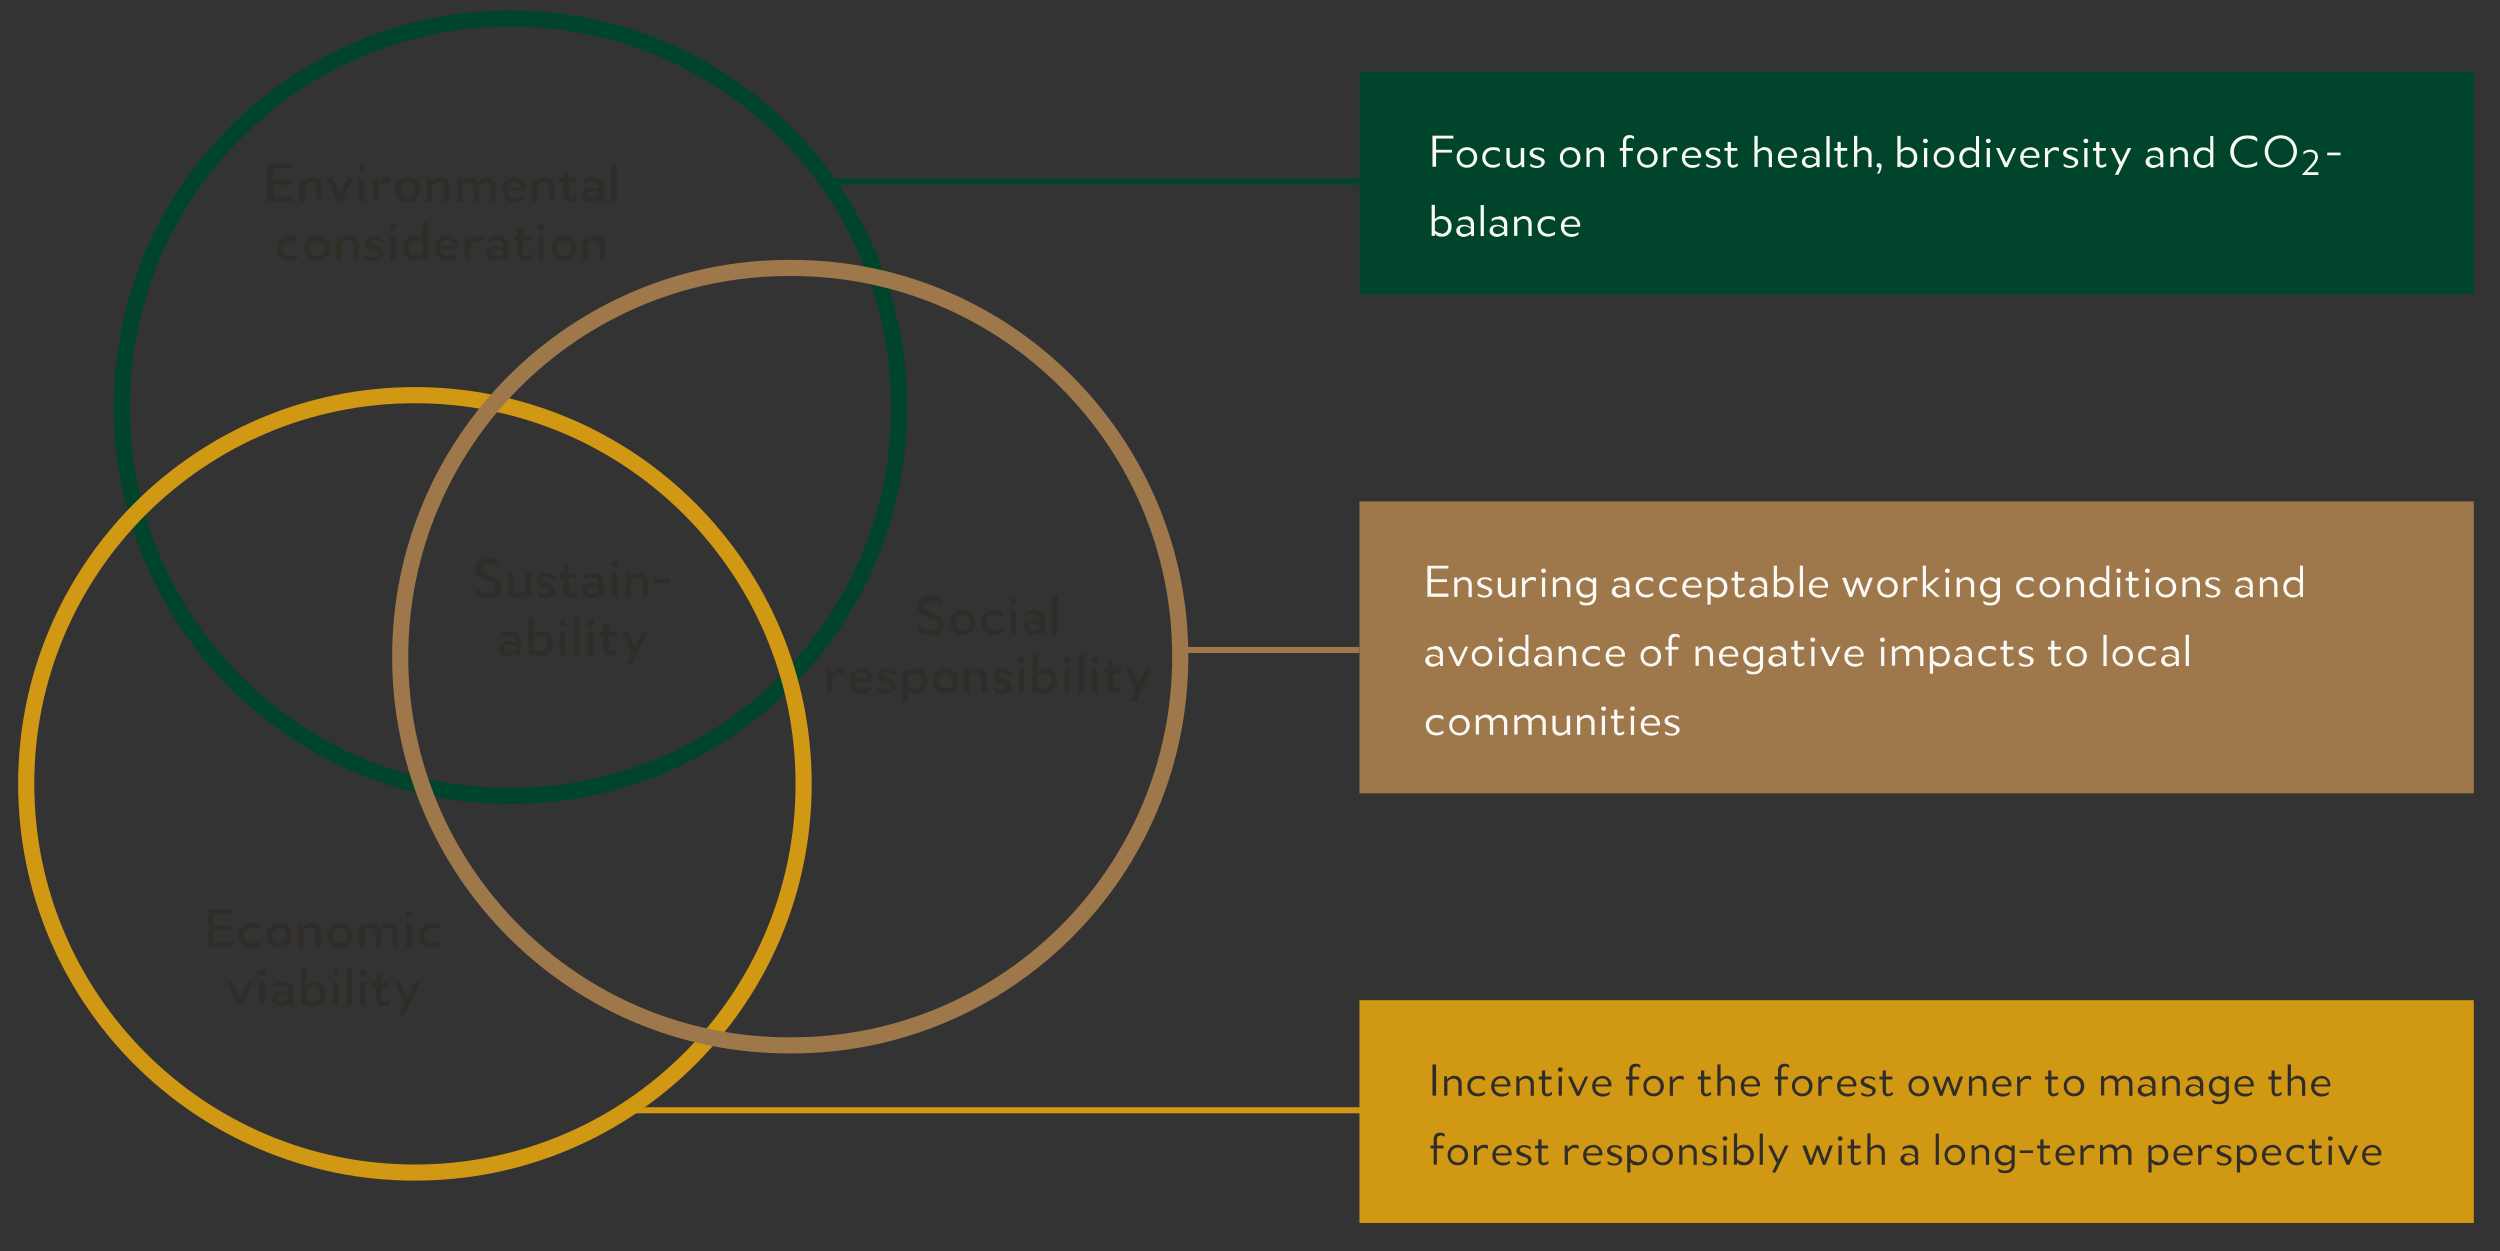
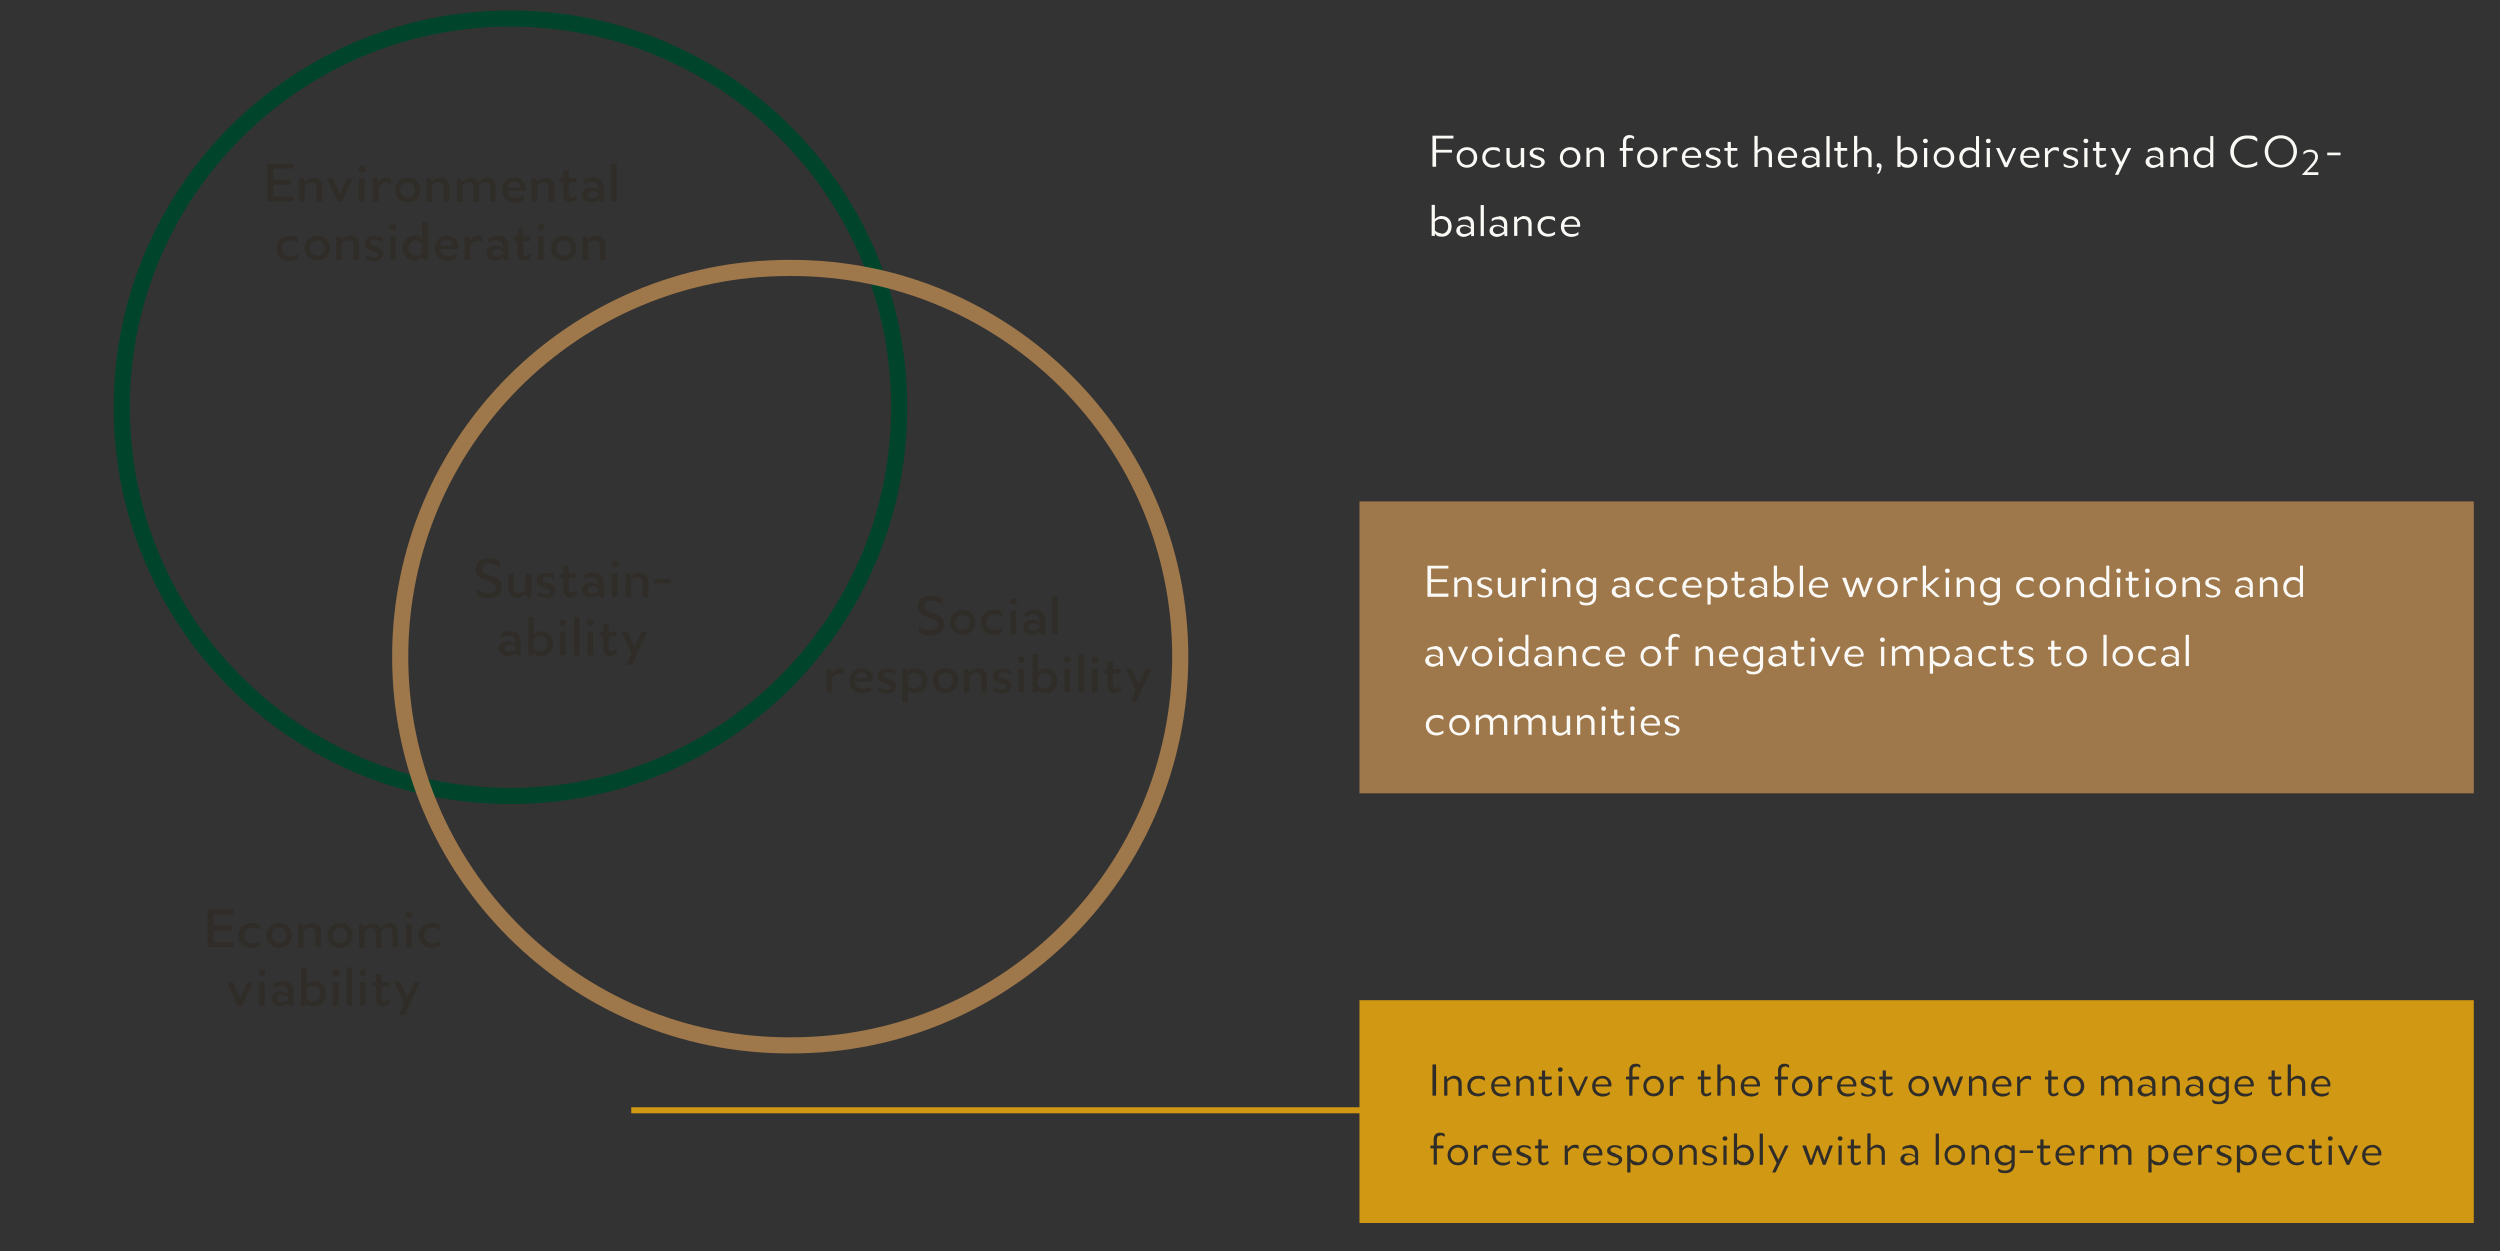
<svg xmlns="http://www.w3.org/2000/svg" id="Lag_1" width="1240" height="620.6" version="1.1" viewBox="0 0 1240 620.6">
  <rect x="0" y="0" width="1240" height="620.6" fill="#333333" stroke="none" />
  <defs>
    <style>
      .st0, .st1, .st2 {
        stroke-width: 3px;
      }

      .st0, .st1, .st2, .st3, .st4, .st5 {
        fill: none;
      }

      .st0, .st4 {
        stroke: #00452b;
      }

      .st6 {
        fill: #d19814;
      }

      .st7 {
        fill: #302d28;
      }

      .st8 {
        fill: #9e774a;
      }

      .st1, .st3 {
        stroke: #d19814;
      }

      .st2, .st5 {
        stroke: #9e774a;
      }

      .st3, .st4, .st5 {
        stroke-width: 8px;
      }

      .st9 {
        fill: #00452b;
      }

      .st10 {
        fill: #faf9f6;
      }
    </style>
  </defs>
  <path class="st4" d="M253.2,9.2h0c106.5,0,192.8,86.3,192.8,192.8h0c0,106.5-86.3,192.8-192.8,192.8h0c-106.5,0-192.8-86.3-192.8-192.8h0C60.4,95.5,146.7,9.2,253.2,9.2Z" />
-   <path class="st3" d="M205.8,196h0c106.5,0,192.8,86.3,192.8,192.8h0c0,106.5-86.3,192.8-192.8,192.8h0c-106.5,0-192.8-86.3-192.8-192.8h0c0-106.5,86.3-192.8,192.8-192.8Z" />
  <path class="st5" d="M391.3,132.9h1.3c106.5,0,192.8,86.3,192.8,192.8h0c0,106.5-86.3,192.8-192.8,192.8h-1.3c-106.5,0-192.8-86.3-192.8-192.8h0c0-106.5,86.3-192.8,192.8-192.8Z" />
-   <rect class="st9" x="674.3" y="35.5" width="552.7" height="110.5" />
  <path class="st10" d="M712.3,68.9v5.4h7.9v1.4h-7.9v7h-1.8v-15.4h10.4v1.4h-8.6ZM727.6,73c3,0,5.1,2.2,5.1,5.1s-2.1,5.1-5.1,5.1-5.1-2.2-5.1-5.1,2.1-5.1,5.1-5.1ZM727.6,74.4c-2,0-3.6,1.6-3.6,3.7s1.4,3.7,3.6,3.7,3.4-1.6,3.4-3.7-1.4-3.7-3.4-3.7ZM740.6,81.8c1.3,0,2.2-.4,3.3-1.1v1.4c-.7.5-1.8,1.1-3.4,1.1-3.2,0-5.3-2.1-5.3-5.1s2.1-5.1,5.3-5.1,2.8.5,3.4,1.1v1.4c-.9-.7-2-1.1-3.3-1.1-2.2,0-3.8,1.6-3.8,3.7s1.6,3.7,3.8,3.7ZM754.4,73.4h1.6v9.5h-1.4v-1.4c-.8.8-2.1,1.8-3.7,1.8-2.6,0-3.7-1.7-3.7-3.8v-6.1h1.6v5.7c0,1.6.8,2.8,2.5,2.8s2.6-1.1,3-1.6v-6.8h.1ZM762.9,77.5c2,.7,3.3,1.3,3.3,2.9s-1.8,2.9-3.8,2.9-2.8-.4-3.4-.9v-1.3c.9.7,2.2,1.2,3.3,1.2s2.2-.4,2.2-1.6-.9-1.3-2.5-1.8c-1.8-.7-3.3-1.2-3.3-2.9s1.7-2.8,3.7-2.8,2.6.4,3.4.9v1.3c-.9-.7-2.1-1.2-3.3-1.2s-2.1.5-2.1,1.4,1.1,1.3,2.6,1.7h-.1ZM778.8,73c3,0,5.1,2.2,5.1,5.1s-2.1,5.1-5.1,5.1-5.1-2.2-5.1-5.1,2.1-5.1,5.1-5.1ZM778.8,74.4c-2,0-3.6,1.6-3.6,3.7s1.4,3.7,3.6,3.7,3.4-1.6,3.4-3.7-1.4-3.7-3.4-3.7ZM791.9,73c2.6,0,3.7,1.7,3.7,3.8v6.1h-1.6v-5.7c0-1.6-.8-2.8-2.5-2.8s-2.6,1.1-3,1.6v6.8h-1.6v-9.5h1.4v1.4c.8-.8,2.1-1.8,3.7-1.8h-.1ZM808.4,68.5c-1.1,0-1.8.5-1.8,2v2.9h3.3v1.4h-3.3v8h-1.6v-8h-1.6v-1.4h1.6v-3.2c0-2.1,1.4-3.2,3-3.2s1.8.3,2.5.7v1.4c-.7-.5-1.4-.8-2.1-.8h0ZM817.1,73c3,0,5.1,2.2,5.1,5.1s-2.1,5.1-5.1,5.1-5.1-2.2-5.1-5.1,2.1-5.1,5.1-5.1ZM817.1,74.4c-2,0-3.6,1.6-3.6,3.7s1.4,3.7,3.6,3.7,3.4-1.6,3.4-3.7-1.4-3.7-3.4-3.7ZM831.9,73.5v1.7c-.5-.4-1.2-.7-2.1-.7-1.4,0-2.6,1.3-3.2,2.2v6.2h-1.6v-9.5h1.4v1.8c.8-.9,1.8-2.2,3.6-2.2s1.4,0,1.8.4ZM839.2,73c3.3,0,5,2.8,4.5,5.3h-7.9c0,2.2,1.6,3.6,3.8,3.6s2.4-.4,3.3-1.1v1.4c-.7.5-2,1.1-3.4,1.1-3.2,0-5.3-2.1-5.3-5.1s2.1-5.1,5-5.1h0ZM839.2,74.3c-1.8,0-3.2,1.3-3.3,3h6.3c0-1.7-1.2-3-3-3ZM850.2,77.5c2,.7,3.3,1.3,3.3,2.9s-1.8,2.9-3.8,2.9-2.8-.4-3.4-.9v-1.3c.9.7,2.2,1.2,3.3,1.2s2.2-.4,2.2-1.6-.9-1.3-2.5-1.8c-1.8-.7-3.3-1.2-3.3-2.9s1.7-2.8,3.7-2.8,2.6.4,3.4.9v1.3c-.9-.7-2.1-1.2-3.3-1.2s-2.1.5-2.1,1.4,1.1,1.3,2.6,1.7h-.1ZM861.9,80.9v1.4c-.4.4-1.4.9-2.5.9s-2.5-.8-2.5-2.6v-5.8h-1.6v-1.4h1.6v-3h1.6v3h3.2v1.4h-3.2v5.7c0,1.1.4,1.4,1.2,1.4s1.6-.5,2.1-.9h.1ZM875.2,73c2.6,0,3.7,1.7,3.7,3.8v6.1h-1.6v-5.7c0-1.6-.8-2.8-2.5-2.8s-2.6,1.1-3,1.6v6.8h-1.6v-15.4h1.6v7.2c.7-.7,2-1.7,3.6-1.7h-.1ZM886.8,73c3.3,0,5,2.8,4.5,5.3h-7.9c0,2.2,1.6,3.6,3.8,3.6s2.4-.4,3.3-1.1v1.4c-.7.5-2,1.1-3.4,1.1-3.2,0-5.3-2.1-5.3-5.1s2.1-5.1,5-5.1h0ZM886.8,74.3c-1.8,0-3.2,1.3-3.3,3h6.3c0-1.7-1.2-3-3-3ZM898.3,73c2.9,0,4.2,1.6,4.2,4.2v5.7h-1.4v-1.2c-.8.7-2.2,1.6-3.8,1.6s-3.6-1.2-3.6-3,1.4-3,3.6-3,2.9.8,3.6,1.3v-1.2c0-1.7-.9-2.8-2.9-2.8s-2.2.4-3.2,1.1v-1.4c.7-.5,2-1.1,3.6-1.1h0ZM897.6,78.1c-1.4,0-2.2.8-2.2,1.8s.8,2,2.2,2,2.8-.8,3.2-1.3v-1.3c-.4-.4-1.7-1.3-3.2-1.3h0ZM907.5,82.9h-1.6v-15.4h1.6v15.4ZM916.4,80.9v1.4c-.4.4-1.4.9-2.5.9s-2.5-.8-2.5-2.6v-5.8h-1.6v-1.4h1.6v-3h1.6v3h3.2v1.4h-3.2v5.7c0,1.1.4,1.4,1.2,1.4s1.6-.5,2.1-.9h.1ZM924.6,73c2.6,0,3.7,1.7,3.7,3.8v6.1h-1.6v-5.7c0-1.6-.8-2.8-2.5-2.8s-2.6,1.1-3,1.6v6.8h-1.6v-15.4h1.6v7.2c.7-.7,2-1.7,3.6-1.7h-.1ZM932,81c.7,0,1.2.4,1.3,1.3,0,1.3-.7,3.3-1.3,3.8h-1.1c.8-.8,1.2-2.2,1.3-3h-.3c-.7,0-1.1-.4-1.1-1.1s.5-1.1,1.2-1.1h-.1ZM946.3,73c2.9,0,4.7,2.2,4.7,5.1s-1.8,5.1-4.7,5.1-2.9-.9-3.6-1.7v1.3h-1.6v-15.4h1.6v7.1c.7-.7,1.7-1.6,3.6-1.6ZM945.9,81.8c2.1,0,3.4-1.6,3.4-3.7s-1.3-3.7-3.4-3.7-2.6.9-3.2,1.4v4.3c.5.5,1.6,1.4,3.2,1.4h0ZM955.9,82.9h-1.6v-9.5h1.6v9.5ZM955,68.8c.7,0,1.2.4,1.2,1.1s-.5,1.1-1.2,1.1-1.2-.4-1.2-1.1.5-1.1,1.2-1.1ZM964.2,73c3,0,5.1,2.2,5.1,5.1s-2.1,5.1-5.1,5.1-5.1-2.2-5.1-5.1,2.1-5.1,5.1-5.1ZM964.2,74.4c-2,0-3.6,1.6-3.6,3.7s1.4,3.7,3.6,3.7,3.4-1.6,3.4-3.7-1.4-3.7-3.4-3.7ZM980,67.5h1.6v15.4h-1.4v-1.3c-.8.8-2,1.7-3.7,1.7-2.9,0-4.7-2.2-4.7-5.1s1.8-5.1,4.7-5.1,2.9.9,3.6,1.6v-7.1h0ZM980,75.9c-.5-.5-1.6-1.4-3.2-1.4s-3.4,1.6-3.4,3.7,1.3,3.7,3.4,3.7,2.6-.9,3.2-1.4v-4.3h0ZM987,82.9h-1.6v-9.5h1.6v9.5ZM986.2,68.8c.7,0,1.2.4,1.2,1.1s-.5,1.1-1.2,1.1-1.2-.4-1.2-1.1.5-1.1,1.2-1.1ZM998.3,73.4h1.7l-4.3,9.5h-1.4l-4.3-9.5h1.7l3.4,7.4,3.4-7.4h-.1ZM1007,73c3.3,0,5,2.8,4.5,5.3h-7.9c0,2.2,1.6,3.6,3.8,3.6s2.4-.4,3.3-1.1v1.4c-.7.5-2,1.1-3.4,1.1-3.2,0-5.3-2.1-5.3-5.1s2.1-5.1,5-5.1h0ZM1007,74.3c-1.8,0-3.2,1.3-3.3,3h6.3c0-1.7-1.2-3-3-3ZM1021.2,73.5v1.7c-.5-.4-1.2-.7-2.1-.7-1.4,0-2.6,1.3-3.2,2.2v6.2h-1.6v-9.5h1.4v1.8c.8-.9,1.8-2.2,3.6-2.2s1.4,0,1.8.4ZM1027.5,77.5c2,.7,3.3,1.3,3.3,2.9s-1.8,2.9-3.8,2.9-2.8-.4-3.4-.9v-1.3c.9.7,2.2,1.2,3.3,1.2s2.2-.4,2.2-1.6-.9-1.3-2.5-1.8c-1.8-.7-3.3-1.2-3.3-2.9s1.7-2.8,3.7-2.8,2.6.4,3.4.9v1.3c-.9-.7-2.1-1.2-3.3-1.2s-2.1.5-2.1,1.4,1.1,1.3,2.6,1.7h-.1ZM1035.4,82.9h-1.6v-9.5h1.6v9.5ZM1034.6,68.8c.7,0,1.2.4,1.2,1.1s-.5,1.1-1.2,1.1-1.2-.4-1.2-1.1.5-1.1,1.2-1.1ZM1044.7,80.9v1.4c-.4.4-1.4.9-2.5.9s-2.5-.8-2.5-2.6v-5.8h-1.6v-1.4h1.6v-3h1.6v3h3.2v1.4h-3.2v5.7c0,1.1.4,1.4,1.2,1.4s1.6-.5,2.1-.9h.1ZM1055.4,73.4h1.7l-6.4,13.3h-1.7l2.2-4.6-4.2-8.7h1.7l3.4,7,3.3-7h0ZM1068.8,73c2.9,0,4.2,1.6,4.2,4.2v5.7h-1.4v-1.2c-.8.7-2.2,1.6-3.8,1.6s-3.6-1.2-3.6-3,1.4-3,3.6-3,2.9.8,3.6,1.3v-1.2c0-1.7-.9-2.8-2.9-2.8s-2.2.4-3.2,1.1v-1.4c.7-.5,2-1.1,3.6-1.1h0ZM1068.3,78.1c-1.4,0-2.2.8-2.2,1.8s.8,2,2.2,2,2.8-.8,3.2-1.3v-1.3c-.4-.4-1.7-1.3-3.2-1.3h0ZM1081.5,73c2.6,0,3.7,1.7,3.7,3.8v6.1h-1.6v-5.7c0-1.6-.8-2.8-2.5-2.8s-2.6,1.1-3,1.6v6.8h-1.6v-9.5h1.4v1.4c.8-.8,2.1-1.8,3.7-1.8h-.1ZM1096.2,67.5h1.6v15.4h-1.4v-1.3c-.8.8-2,1.7-3.7,1.7-2.9,0-4.7-2.2-4.7-5.1s1.8-5.1,4.7-5.1,2.9.9,3.6,1.6v-7.1h0ZM1096.2,75.9c-.5-.5-1.6-1.4-3.2-1.4s-3.4,1.6-3.4,3.7,1.3,3.7,3.4,3.7,2.6-.9,3.2-1.4v-4.3h0ZM1114.6,81.7c1.8,0,3.6-.5,5-1.6v1.7c-1.2.8-3,1.4-5.1,1.4-5,0-8.3-3.7-8.3-8s3.3-8,8.3-8,3.8.7,5.1,1.4v1.7c-1.4-1.1-3.2-1.6-5-1.6-3.8,0-6.6,2.8-6.6,6.6s2.8,6.6,6.6,6.6v-.3h0ZM1131.3,67.1c4.7,0,8,3.7,8,8s-3.3,8-8,8-8-3.7-8-8,3.3-8,8-8ZM1131.3,68.6c-3.6,0-6.3,2.8-6.3,6.6s2.6,6.6,6.3,6.6,6.3-2.8,6.3-6.6-2.6-6.6-6.3-6.6ZM1149.9,85.6v1.2h-8v-.3c5.5-5.8,6.4-7.1,6.4-8.7s-.9-2.4-2.6-2.4-2.2.5-3.2,1.3v-1.3c.8-.7,2-1.2,3.3-1.2,2.6,0,3.9,1.7,3.9,3.6s-1.2,3.7-5.5,7.6h5.7ZM1160.9,75.7v1.3h-6.6v-1.3h6.6ZM715.3,107.2c2.9,0,4.7,2.2,4.7,5.1s-1.8,5.1-4.7,5.1-2.9-.9-3.6-1.7v1.3h-1.6v-15.4h1.6v7.1c.7-.7,1.7-1.6,3.6-1.6ZM714.9,116c2.1,0,3.4-1.6,3.4-3.7s-1.3-3.7-3.4-3.7-2.6.9-3.2,1.4v4.3c.5.5,1.6,1.4,3.2,1.4h0ZM726.9,107.2c2.9,0,4.2,1.6,4.2,4.2v5.7h-1.4v-1.2c-.8.7-2.2,1.6-3.8,1.6s-3.6-1.2-3.6-3,1.4-3,3.6-3,2.9.8,3.6,1.3v-1.2c0-1.7-.9-2.8-2.9-2.8s-2.2.4-3.2,1.1v-1.4c.7-.5,2-1.1,3.6-1.1h0ZM726.3,112.3c-1.4,0-2.2.8-2.2,1.8s.8,2,2.2,2,2.8-.8,3.2-1.3v-1.3c-.4-.4-1.8-1.3-3.2-1.3h0ZM736,117.1h-1.6v-15.4h1.6v15.4ZM743.4,107.2c2.9,0,4.2,1.6,4.2,4.2v5.7h-1.4v-1.2c-.8.7-2.2,1.6-3.8,1.6s-3.6-1.2-3.6-3,1.4-3,3.6-3,2.9.8,3.6,1.3v-1.2c0-1.7-.9-2.8-2.9-2.8s-2.2.4-3.2,1.1v-1.4c.7-.5,2-1.1,3.6-1.1h0ZM742.7,112.3c-1.4,0-2.2.8-2.2,1.8s.8,2,2.2,2,2.8-.8,3.2-1.3v-1.3c-.4-.4-1.7-1.3-3.2-1.3h0ZM756,107.2c2.6,0,3.7,1.7,3.7,3.8v6.1h-1.6v-5.7c0-1.6-.8-2.8-2.5-2.8s-2.6,1.1-3,1.6v6.8h-1.6v-9.5h1.4v1.4c.8-.8,2.1-1.8,3.7-1.8h-.1ZM768,116c1.3,0,2.2-.4,3.3-1.1v1.4c-.7.5-1.8,1.1-3.4,1.1-3.2,0-5.3-2.1-5.3-5.1s2.1-5.1,5.3-5.1,2.8.5,3.4,1.1v1.4c-.9-.7-2-1.1-3.3-1.1-2.2,0-3.8,1.6-3.8,3.7s1.6,3.7,3.8,3.7ZM779.2,107.2c3.3,0,5,2.8,4.5,5.3h-7.9c0,2.2,1.6,3.6,3.8,3.6s2.4-.4,3.3-1.1v1.4c-.7.5-2,1.1-3.4,1.1-3.2,0-5.3-2.1-5.3-5.1s2.1-5.1,5-5.1h0ZM779.3,108.5c-1.8,0-3.2,1.3-3.3,3h6.3c0-1.7-1.2-3-3-3Z" />
  <rect class="st8" x="674.3" y="248.7" width="552.7" height="144.8" />
  <path class="st10" d="M718.4,294.6v1.4h-10.4v-15.4h10.4v1.4h-8.6v5.3h7.9v1.4h-7.9v5.7h8.6ZM726.3,286.2c2.6,0,3.7,1.8,3.7,3.8v6.1c-.5.1-1.2.1-1.6,0v-5.7c0-1.6-.8-2.8-2.5-2.8s-2.6,1.1-3,1.6v6.8c-.5.1-1.2.1-1.6,0v-9.5c.5-.1.9-.1,1.4,0v1.4c.8-.8,2.1-1.8,3.7-1.8h-.1ZM736.9,290.6c2,.7,3.3,1.3,3.3,2.9s-1.8,2.9-3.8,2.9-2.8-.4-3.4-.9v-1.3c.9.7,2.2,1.2,3.3,1.2s2.2-.4,2.2-1.6-.9-1.3-2.5-1.8c-1.8-.7-3.3-1.2-3.3-2.9s1.7-2.8,3.7-2.8,2.6.4,3.4.9v1.3c-.9-.7-2.1-1.2-3.3-1.2s-2.1.5-2.1,1.4,1.1,1.3,2.6,1.8h-.1ZM750.1,286.6c.5-.1,1.2-.1,1.6,0v9.5c-.5.1-.9.1-1.4,0v-1.4c-.8.8-2.1,1.8-3.7,1.8-2.6,0-3.7-1.8-3.7-3.8v-6.1c.5-.1,1.2-.1,1.6,0v5.7c0,1.6.8,2.8,2.5,2.8s2.6-1.1,3-1.6v-6.8h.1ZM761.8,286.7v1.7c-.5-.4-1.2-.7-2.1-.7-1.4,0-2.6,1.3-3.2,2.2v6.2c-.5.1-1.2.1-1.6,0v-9.5c.5-.1.9-.1,1.4,0v1.8c.8-.9,1.8-2.2,3.6-2.2s1.4.1,1.8.4ZM766.4,296c-.5.1-1.2.1-1.6,0v-9.5c.5-.1,1.2-.1,1.6,0v9.5ZM765.6,282c.7,0,1.2.4,1.2,1.1s-.5,1.1-1.2,1.1-1.2-.4-1.2-1.1.5-1.1,1.2-1.1ZM775.2,286.2c2.6,0,3.7,1.8,3.7,3.8v6.1c-.5.1-1.2.1-1.6,0v-5.7c0-1.6-.8-2.8-2.5-2.8s-2.6,1.1-3,1.6v6.8c-.5.1-1.2.1-1.6,0v-9.5c.5-.1.9-.1,1.4,0v1.4c.8-.8,2.1-1.8,3.7-1.8h-.1ZM786.5,286.2c1.7,0,2.9.9,3.6,1.7v-1.3c.5-.1,1.1-.1,1.6,0v9.2c0,2.6-1.6,4.5-4.6,4.5s-2.9-.5-3.6-1.1v-1.3c.9.7,2,1.1,3.3,1.1,2.1,0,3.3-1.1,3.3-2.9v-1.2c-.7.7-1.8,1.6-3.6,1.6-2.9,0-4.7-2.2-4.7-5s1.8-5,4.7-5v-.3h0ZM786.8,287.6c-2.1,0-3.4,1.6-3.4,3.7s1.3,3.7,3.4,3.7,2.6-.9,3.2-1.4v-4.2c-.5-.5-1.6-1.4-3.2-1.4v-.3ZM804,286.2c2.9,0,4.2,1.6,4.2,4.2v5.7c-.5.1-.9.1-1.4,0v-1.2c-.8.7-2.2,1.6-3.8,1.6s-3.6-1.2-3.6-3,1.4-3,3.6-3,2.9.8,3.6,1.3v-1.2c0-1.7-.9-2.8-2.9-2.8s-2.2.4-3.2,1.1v-1.4c.7-.5,2-1.1,3.6-1.1h0ZM803.5,291.3c-1.4,0-2.2.8-2.2,1.8s.8,2,2.2,2,2.8-.8,3.2-1.3v-1.3c-.4-.4-1.7-1.3-3.2-1.3h0ZM816.7,295c1.3,0,2.2-.4,3.3-1.1v1.4c-.7.5-1.8,1.1-3.4,1.1-3.2,0-5.3-2.1-5.3-5.1s2.1-5.1,5.3-5.1,2.8.5,3.4,1.1v1.4c-.9-.7-2-1.1-3.3-1.1-2.2,0-3.8,1.6-3.8,3.7s1.6,3.7,3.8,3.7h0ZM828.3,295c1.3,0,2.2-.4,3.3-1.1v1.4c-.7.5-1.8,1.1-3.4,1.1-3.2,0-5.3-2.1-5.3-5.1s2.1-5.1,5.3-5.1,2.8.5,3.4,1.1v1.4c-.9-.7-2-1.1-3.3-1.1-2.2,0-3.8,1.6-3.8,3.7s1.6,3.7,3.8,3.7h0ZM839.4,286.2c3.3,0,5,2.8,4.5,5.3h-7.9c0,2.2,1.6,3.6,3.8,3.6s2.4-.4,3.3-1.1v1.4c-.7.5-2,1.1-3.4,1.1-3.2,0-5.3-2.1-5.3-5.1s2.1-5.1,5-5.1h0ZM839.6,287.5c-1.8,0-3.2,1.3-3.3,3h6.3c0-1.8-1.2-3-3-3ZM852.1,286.2c2.9,0,4.7,2.2,4.7,5.1s-1.8,5.1-4.7,5.1-2.9-.9-3.6-1.6v5.1h-1.6v-13.3c.5-.1.9-.1,1.4,0v1.3c.8-.8,2-1.7,3.7-1.7h0ZM851.7,295c2.1,0,3.4-1.6,3.4-3.7s-1.3-3.7-3.4-3.7-2.6.9-3.2,1.4v4.3c.5.5,1.6,1.4,3.2,1.4h0ZM865.4,294.1v1.4c-.4.4-1.4.9-2.5.9s-2.5-.8-2.5-2.6v-5.8h-1.6v-1.4h1.6v-3c.5-.1,1.2-.1,1.6,0v3h3.2v1.4h-3.2v5.7c0,1.1.4,1.4,1.2,1.4s1.6-.5,2.1-.9h.1ZM872.3,286.2c2.9,0,4.2,1.6,4.2,4.2v5.7c-.5.1-.9.1-1.4,0v-1.2c-.8.7-2.2,1.6-3.8,1.6s-3.6-1.2-3.6-3,1.4-3,3.6-3,2.9.8,3.6,1.3v-1.2c0-1.7-.9-2.8-2.9-2.8s-2.2.4-3.2,1.1v-1.4c.7-.5,2-1.1,3.6-1.1h0ZM871.8,291.3c-1.4,0-2.2.8-2.2,1.8s.8,2,2.2,2,2.8-.8,3.2-1.3v-1.3c-.4-.4-1.7-1.3-3.2-1.3h0ZM885,286.2c2.9,0,4.7,2.2,4.7,5.1s-1.8,5.1-4.7,5.1-2.9-.9-3.6-1.7v1.3c-.7.1-1.1.1-1.6,0v-15.4c.5-.1,1.2-.1,1.6,0v7.1c.7-.7,1.8-1.6,3.6-1.6h0ZM884.6,295c2.1,0,3.4-1.6,3.4-3.7s-1.3-3.7-3.4-3.7-2.6.9-3.2,1.4v4.3c.5.5,1.6,1.4,3.2,1.4h0ZM894.3,296c-.5.1-1.2.1-1.6,0v-15.4c.5-.1,1.2-.1,1.6,0v15.4ZM902.2,286.2c3.3,0,5,2.8,4.5,5.3h-7.9c0,2.2,1.6,3.6,3.8,3.6s2.4-.4,3.3-1.1v1.4c-.7.5-2,1.1-3.4,1.1-3.2,0-5.3-2.1-5.3-5.1s2.1-5.1,5-5.1h0ZM902.2,287.5c-1.8,0-3.2,1.3-3.3,3h6.3c0-1.8-1.2-3-3-3ZM913.9,286.6c.5-.1,1.3-.1,1.7,0l2.5,7.2,2.6-7.2c.4-.1,1.1-.1,1.4,0l2.6,7.2,2.5-7.2c.5-.1,1.3-.1,1.7,0l-3.6,9.5c-.4.1-1.1.1-1.4,0l-2.6-7.4-2.6,7.4c-.4.1-1.1.1-1.4,0l-3.6-9.5h.1ZM936.2,286.2c3,0,5.1,2.2,5.1,5.1s-2.1,5.1-5.1,5.1-5.1-2.2-5.1-5.1,2.1-5.1,5.1-5.1ZM936.2,287.6c-2,0-3.6,1.6-3.6,3.7s1.4,3.7,3.6,3.7,3.4-1.6,3.4-3.7-1.4-3.7-3.4-3.7ZM951,286.7v1.7c-.5-.4-1.2-.7-2.1-.7-1.4,0-2.6,1.3-3.2,2.2v6.2c-.5.1-1.2.1-1.6,0v-9.5c.5-.1.9-.1,1.4,0v1.8c.8-.9,1.8-2.2,3.6-2.2s1.4.1,1.8.4ZM962.2,296c-.5.1-1.4.1-2,0l-4.9-4.6v4.6c-.5.1-1.2.1-1.6,0v-15.4c.5-.1,1.2-.1,1.6,0v10.1l4.7-4.2c.5-.1,1.4-.1,2,0l-5.1,4.6,5.3,4.9h0ZM966.7,296c-.5.1-1.2.1-1.6,0v-9.5c.5-.1,1.2-.1,1.6,0v9.5ZM965.9,282c.7,0,1.2.4,1.2,1.1s-.5,1.1-1.2,1.1-1.2-.4-1.2-1.1.5-1.1,1.2-1.1ZM975.5,286.2c2.6,0,3.7,1.8,3.7,3.8v6.1c-.5.1-1.2.1-1.6,0v-5.7c0-1.6-.8-2.8-2.5-2.8s-2.6,1.1-3,1.6v6.8c-.5.1-1.2.1-1.6,0v-9.5c.5-.1.9-.1,1.4,0v1.4c.8-.8,2.1-1.8,3.7-1.8h-.1ZM986.8,286.2c1.8,0,2.9.9,3.6,1.7v-1.3c.5-.1,1.1-.1,1.6,0v9.2c0,2.6-1.6,4.5-4.6,4.5s-2.9-.5-3.6-1.1v-1.3c.9.7,2,1.1,3.3,1.1,2.1,0,3.3-1.1,3.3-2.9v-1.2c-.7.7-1.7,1.6-3.6,1.6-2.9,0-4.7-2.2-4.7-5s1.8-5,4.7-5v-.3h0ZM987.1,287.6c-2.1,0-3.4,1.6-3.4,3.7s1.3,3.7,3.4,3.7,2.6-.9,3.2-1.4v-4.2c-.5-.5-1.6-1.4-3.2-1.4v-.3ZM1005.4,295c1.3,0,2.2-.4,3.3-1.1v1.4c-.7.5-1.8,1.1-3.4,1.1-3.2,0-5.3-2.1-5.3-5.1s2.1-5.1,5.3-5.1,2.8.5,3.4,1.1v1.4c-.9-.7-2-1.1-3.3-1.1-2.2,0-3.8,1.6-3.8,3.7s1.6,3.7,3.8,3.7h0ZM1016.7,286.2c3,0,5.1,2.2,5.1,5.1s-2.1,5.1-5.1,5.1-5.1-2.2-5.1-5.1,2.1-5.1,5.1-5.1ZM1016.7,287.6c-2,0-3.6,1.6-3.6,3.7s1.4,3.7,3.6,3.7,3.4-1.6,3.4-3.7-1.4-3.7-3.4-3.7ZM1030,286.2c2.6,0,3.7,1.8,3.7,3.8v6.1c-.5.1-1.2.1-1.6,0v-5.7c0-1.6-.8-2.8-2.5-2.8s-2.6,1.1-3,1.6v6.8c-.5.1-1.2.1-1.6,0v-9.5c.5-.1.9-.1,1.4,0v1.4c.8-.8,2.1-1.8,3.7-1.8h-.1ZM1044.6,280.6c.5-.1,1.2-.1,1.6,0v15.4c-.5.1-.9.1-1.4,0v-1.3c-.8.8-2,1.7-3.7,1.7-2.9,0-4.7-2.2-4.7-5.1s1.8-5.1,4.7-5.1,2.9.9,3.6,1.6v-7.1h0ZM1044.6,289.1c-.5-.5-1.6-1.4-3.2-1.4s-3.4,1.6-3.4,3.7,1.3,3.7,3.4,3.7,2.6-.9,3.2-1.4v-4.3h0ZM1051.6,296c-.5.1-1.2.1-1.6,0v-9.5c.5-.1,1.2-.1,1.6,0v9.5ZM1050.8,282c.7,0,1.2.4,1.2,1.1s-.5,1.1-1.2,1.1-1.2-.4-1.2-1.1.5-1.1,1.2-1.1ZM1060.9,294.1v1.4c-.4.4-1.4.9-2.5.9s-2.5-.8-2.5-2.6v-5.8h-1.6v-1.4h1.6v-3c.5-.1,1.2-.1,1.6,0v3h3.2v1.4h-3.2v5.7c0,1.1.4,1.4,1.2,1.4s1.6-.5,2.1-.9h.1ZM1065.9,296c-.5.1-1.2.1-1.6,0v-9.5c.5-.1,1.2-.1,1.6,0v9.5ZM1065.1,282c.7,0,1.2.4,1.2,1.1s-.5,1.1-1.2,1.1-1.2-.4-1.2-1.1.5-1.1,1.2-1.1ZM1074.3,286.2c3,0,5.1,2.2,5.1,5.1s-2.1,5.1-5.1,5.1-5.1-2.2-5.1-5.1,2.1-5.1,5.1-5.1ZM1074.3,287.6c-2,0-3.6,1.6-3.6,3.7s1.4,3.7,3.6,3.7,3.4-1.6,3.4-3.7-1.4-3.7-3.4-3.7ZM1087.5,286.2c2.6,0,3.7,1.8,3.7,3.8v6.1c-.5.1-1.2.1-1.6,0v-5.7c0-1.6-.8-2.8-2.5-2.8s-2.6,1.1-3,1.6v6.8c-.5.1-1.2.1-1.6,0v-9.5c.5-.1.9-.1,1.4,0v1.4c.8-.8,2.1-1.8,3.7-1.8h-.1ZM1098,290.6c2,.7,3.3,1.3,3.3,2.9s-1.8,2.9-3.8,2.9-2.8-.4-3.4-.9v-1.3c.9.7,2.2,1.2,3.3,1.2s2.2-.4,2.2-1.6-.9-1.3-2.5-1.8c-1.8-.7-3.3-1.2-3.3-2.9s1.7-2.8,3.7-2.8,2.6.4,3.4.9v1.3c-.9-.7-2.1-1.2-3.3-1.2s-2.1.5-2.1,1.4,1.1,1.3,2.6,1.8h-.1ZM1113.2,286.2c2.9,0,4.2,1.6,4.2,4.2v5.7c-.5.1-.9.1-1.4,0v-1.2c-.8.7-2.2,1.6-3.8,1.6s-3.6-1.2-3.6-3,1.4-3,3.6-3,2.9.8,3.6,1.3v-1.2c0-1.7-.9-2.8-2.9-2.8s-2.2.4-3.2,1.1v-1.4c.7-.5,2-1.1,3.6-1.1h0ZM1112.6,291.3c-1.4,0-2.2.8-2.2,1.8s.8,2,2.2,2,2.8-.8,3.2-1.3v-1.3c-.4-.4-1.7-1.3-3.2-1.3h0ZM1125.9,286.2c2.6,0,3.7,1.8,3.7,3.8v6.1c-.5.1-1.2.1-1.6,0v-5.7c0-1.6-.8-2.8-2.5-2.8s-2.6,1.1-3,1.6v6.8c-.5.1-1.2.1-1.6,0v-9.5c.5-.1.9-.1,1.4,0v1.4c.8-.8,2.1-1.8,3.7-1.8h-.1ZM1140.7,280.6c.5-.1,1.2-.1,1.6,0v15.4c-.5.1-.9.1-1.4,0v-1.3c-.8.8-2,1.7-3.7,1.7-2.9,0-4.7-2.2-4.7-5.1s1.8-5.1,4.7-5.1,2.9.9,3.6,1.6v-7.1h0ZM1140.7,289.1c-.5-.5-1.6-1.4-3.2-1.4s-3.4,1.6-3.4,3.7,1.3,3.7,3.4,3.7,2.6-.9,3.2-1.4v-4.3h0ZM711.5,320.4c2.9,0,4.2,1.6,4.2,4.2v5.7c-.5.1-.9.1-1.4,0v-1.2c-.8.7-2.2,1.6-3.8,1.6s-3.6-1.2-3.6-3,1.4-3,3.6-3,2.9.8,3.6,1.3v-1.2c0-1.7-.9-2.8-2.9-2.8s-2.2.4-3.2,1.1v-1.4c.7-.5,2-1.1,3.6-1.1h0ZM711,325.5c-1.4,0-2.2.8-2.2,1.8s.8,2,2.2,2,2.8-.8,3.2-1.3v-1.3c-.4-.4-1.7-1.3-3.2-1.3h0ZM726.5,320.8c.5-.1,1.3-.1,1.7,0l-4.3,9.5c-.4.1-1.1.1-1.4,0l-4.3-9.5c.5-.1,1.3-.1,1.7,0l3.4,7.4,3.4-7.4h-.1ZM735.1,320.4c3,0,5.1,2.2,5.1,5.1s-2.1,5.1-5.1,5.1-5.1-2.2-5.1-5.1,2.1-5.1,5.1-5.1ZM735.1,321.8c-2,0-3.6,1.6-3.6,3.7s1.4,3.7,3.6,3.7,3.4-1.6,3.4-3.7-1.4-3.7-3.4-3.7ZM745.1,330.3c-.5.1-1.2.1-1.6,0v-9.5c.5-.1,1.2-.1,1.6,0v9.5ZM744.3,316.2c.7,0,1.2.4,1.2,1.1s-.5,1.1-1.2,1.1-1.2-.4-1.2-1.1.5-1.1,1.2-1.1ZM756.5,314.9c.5-.1,1.2-.1,1.6,0v15.4c-.5.1-.9.1-1.4,0v-1.3c-.8.8-2,1.7-3.7,1.7-2.9,0-4.7-2.2-4.7-5.1s1.8-5.1,4.7-5.1,2.9.9,3.6,1.6v-7.1h0ZM756.5,323.3c-.5-.5-1.6-1.4-3.2-1.4s-3.4,1.6-3.4,3.7,1.3,3.7,3.4,3.7,2.6-.9,3.2-1.4v-4.3h0ZM765.5,320.4c2.9,0,4.2,1.6,4.2,4.2v5.7c-.5.1-.9.1-1.4,0v-1.2c-.8.7-2.2,1.6-3.8,1.6s-3.6-1.2-3.6-3,1.4-3,3.6-3,2.9.8,3.6,1.3v-1.2c0-1.7-.9-2.8-2.9-2.8s-2.2.4-3.2,1.1v-1.4c.7-.5,2-1.1,3.6-1.1h0ZM765,325.5c-1.4,0-2.2.8-2.2,1.8s.8,2,2.2,2,2.8-.8,3.2-1.3v-1.3c-.4-.4-1.7-1.3-3.2-1.3h0ZM778.1,320.4c2.6,0,3.7,1.8,3.7,3.8v6.1c-.5.1-1.2.1-1.6,0v-5.7c0-1.6-.8-2.8-2.5-2.8s-2.6,1.1-3,1.6v6.8c-.5.1-1.2.1-1.6,0v-9.5c.5-.1.9-.1,1.4,0v1.4c.8-.8,2.1-1.8,3.7-1.8h-.1ZM790.2,329.2c1.3,0,2.2-.4,3.3-1.1v1.4c-.7.5-1.8,1.1-3.4,1.1-3.2,0-5.3-2.1-5.3-5.1s2.1-5.1,5.3-5.1,2.8.5,3.4,1.1v1.4c-.9-.7-2-1.1-3.3-1.1-2.2,0-3.8,1.6-3.8,3.7s1.6,3.7,3.8,3.7ZM801.4,320.4c3.3,0,5,2.8,4.5,5.3h-7.9c0,2.2,1.6,3.6,3.8,3.6s2.4-.4,3.3-1.1v1.4c-.7.5-2,1.1-3.4,1.1-3.2,0-5.3-2.1-5.3-5.1s2.1-5.1,5-5.1h0ZM801.4,321.7c-1.8,0-3.2,1.3-3.3,3h6.3c0-1.8-1.2-3-3-3ZM818.8,320.4c3,0,5.1,2.2,5.1,5.1s-2.1,5.1-5.1,5.1-5.1-2.2-5.1-5.1,2.1-5.1,5.1-5.1ZM818.8,321.8c-2,0-3.6,1.6-3.6,3.7s1.4,3.7,3.6,3.7,3.4-1.6,3.4-3.7-1.4-3.7-3.4-3.7ZM831,315.9c-1.1,0-1.8.5-1.8,2v2.9h3.3v1.4h-3.3v8c-.5.1-1.2.1-1.6,0v-8h-1.6v-1.4h1.6v-3.2c0-2.1,1.4-3.2,3-3.2s1.8.3,2.5.7v1.4c-.7-.5-1.4-.8-2.1-.8h0ZM846,320.4c2.6,0,3.7,1.8,3.7,3.8v6.1c-.5.1-1.2.1-1.6,0v-5.7c0-1.6-.8-2.8-2.5-2.8s-2.6,1.1-3,1.6v6.8c-.5.1-1.2.1-1.6,0v-9.5c.5-.1.9-.1,1.4,0v1.4c.8-.8,2.1-1.8,3.7-1.8h-.1ZM857.6,320.4c3.3,0,5,2.8,4.5,5.3h-7.9c0,2.2,1.6,3.6,3.8,3.6s2.4-.4,3.3-1.1v1.4c-.7.5-2,1.1-3.4,1.1-3.2,0-5.3-2.1-5.3-5.1s2.1-5.1,5-5.1h0ZM857.7,321.7c-1.8,0-3.2,1.3-3.3,3h6.3c0-1.8-1.2-3-3-3ZM869.3,320.4c1.8,0,2.9.9,3.6,1.7v-1.3c.5-.1,1.1-.1,1.6,0v9.2c0,2.6-1.6,4.5-4.6,4.5s-2.9-.5-3.6-1.1v-1.3c.9.7,2,1.1,3.3,1.1,2.1,0,3.3-1.1,3.3-2.9v-1.2c-.7.7-1.7,1.6-3.6,1.6-2.9,0-4.7-2.2-4.7-5s1.8-5,4.7-5v-.3ZM869.7,321.8c-2.1,0-3.4,1.6-3.4,3.7s1.3,3.7,3.4,3.7,2.6-.9,3.2-1.4v-4.2c-.5-.5-1.6-1.4-3.2-1.4v-.3h0ZM881.7,320.4c2.9,0,4.2,1.6,4.2,4.2v5.7c-.5.1-.9.1-1.4,0v-1.2c-.8.7-2.2,1.6-3.8,1.6s-3.6-1.2-3.6-3,1.4-3,3.6-3,2.9.8,3.6,1.3v-1.2c0-1.7-.9-2.8-2.9-2.8s-2.2.4-3.2,1.1v-1.4c.7-.5,2-1.1,3.6-1.1h0ZM881.2,325.5c-1.4,0-2.2.8-2.2,1.8s.8,2,2.2,2,2.8-.8,3.2-1.3v-1.3c-.4-.4-1.7-1.3-3.2-1.3h0ZM895,328.3v1.4c-.4.4-1.4.9-2.5.9s-2.5-.8-2.5-2.6v-5.8h-1.6v-1.4h1.6v-3c.5-.1,1.2-.1,1.6,0v3h3.2v1.4h-3.2v5.7c0,1.1.4,1.4,1.2,1.4s1.6-.5,2.1-.9h.1ZM900,330.3c-.5.1-1.2.1-1.6,0v-9.5c.5-.1,1.2-.1,1.6,0v9.5ZM899.1,316.2c.7,0,1.2.4,1.2,1.1s-.5,1.1-1.2,1.1-1.2-.4-1.2-1.1.5-1.1,1.2-1.1ZM911.2,320.8c.5-.1,1.3-.1,1.7,0l-4.3,9.5c-.4.1-1.1.1-1.4,0l-4.3-9.5c.5-.1,1.3-.1,1.7,0l3.4,7.4,3.4-7.4h-.1ZM919.8,320.4c3.3,0,5,2.8,4.5,5.3h-7.9c0,2.2,1.6,3.6,3.8,3.6s2.4-.4,3.3-1.1v1.4c-.7.5-2,1.1-3.4,1.1-3.2,0-5.3-2.1-5.3-5.1s2.1-5.1,5-5.1h0ZM920,321.7c-1.8,0-3.2,1.3-3.3,3h6.3c0-1.8-1.2-3-3-3ZM934.6,330.3c-.5.1-1.2.1-1.6,0v-9.5c.5-.1,1.2-.1,1.6,0v9.5ZM933.7,316.2c.7,0,1.2.4,1.2,1.1s-.5,1.1-1.2,1.1-1.2-.4-1.2-1.1.5-1.1,1.2-1.1ZM950.4,320.4c2.5,0,3.6,1.8,3.6,3.8v6.1c-.5.1-1.2.1-1.6,0v-5.7c0-1.6-.8-2.8-2.4-2.8s-2.5,1.1-3,1.6v6.8c-.5.1-1.2.1-1.6,0v-5.7c0-1.6-.8-2.8-2.4-2.8s-2.6,1.1-3,1.6v6.8c-.5.1-1.2.1-1.6,0v-9.5c.5-.1.9-.1,1.4,0v1.4c.8-.8,2.1-1.8,3.7-1.8s2.8.8,3.3,2.1c.9-1.1,2.2-2.1,3.8-2.1h-.3ZM962.4,320.4c2.9,0,4.7,2.2,4.7,5.1s-1.8,5.1-4.7,5.1-2.9-.9-3.6-1.6v5.1c-.5.1-1.2.1-1.6,0v-13.3c.5-.1.9-.1,1.4,0v1.3c.8-.8,2-1.7,3.7-1.7h0ZM962.1,329.2c2.1,0,3.4-1.6,3.4-3.7s-1.3-3.7-3.4-3.7-2.6.9-3.2,1.4v4.3c.5.5,1.6,1.4,3.2,1.4h0ZM973.9,320.4c2.9,0,4.2,1.6,4.2,4.2v5.7c-.5.1-.9.1-1.4,0v-1.2c-.8.7-2.2,1.6-3.8,1.6s-3.6-1.2-3.6-3,1.4-3,3.6-3,2.9.8,3.6,1.3v-1.2c0-1.7-.9-2.8-2.9-2.8s-2.2.4-3.2,1.1v-1.4c.7-.5,2-1.1,3.6-1.1h0ZM973.4,325.5c-1.4,0-2.2.8-2.2,1.8s.8,2,2.2,2,2.8-.8,3.2-1.3v-1.3c-.4-.4-1.8-1.3-3.2-1.3h0ZM986.6,329.2c1.3,0,2.2-.4,3.3-1.1v1.4c-.7.5-1.8,1.1-3.4,1.1-3.2,0-5.3-2.1-5.3-5.1s2.1-5.1,5.3-5.1,2.8.5,3.4,1.1v1.4c-.9-.7-2-1.1-3.3-1.1-2.2,0-3.8,1.6-3.8,3.7s1.6,3.7,3.8,3.7ZM998.8,328.3v1.4c-.4.4-1.4.9-2.5.9s-2.5-.8-2.5-2.6v-5.8h-1.6v-1.4h1.6v-3c.5-.1,1.2-.1,1.6,0v3h3.2v1.4h-3.2v5.7c0,1.1.4,1.4,1.2,1.4s1.6-.5,2.1-.9h.1ZM1005.4,324.9c2,.7,3.3,1.3,3.3,2.9s-1.8,2.9-3.8,2.9-2.8-.4-3.4-.9v-1.3c.9.7,2.2,1.2,3.3,1.2s2.2-.4,2.2-1.6-.9-1.3-2.5-1.8c-1.8-.7-3.3-1.2-3.3-2.9s1.7-2.8,3.7-2.8,2.6.4,3.4.9v1.3c-.9-.7-2.1-1.2-3.3-1.2s-2.1.5-2.1,1.4,1.1,1.3,2.6,1.7h-.1ZM1022.4,328.3v1.4c-.4.4-1.4.9-2.5.9s-2.5-.8-2.5-2.6v-5.8h-1.6v-1.4h1.6v-3c.5-.1,1.2-.1,1.6,0v3h3.2v1.4h-3.2v5.7c0,1.1.4,1.4,1.2,1.4s1.6-.5,2.1-.9h.1ZM1030,320.4c3,0,5.1,2.2,5.1,5.1s-2.1,5.1-5.1,5.1-5.1-2.2-5.1-5.1,2.1-5.1,5.1-5.1ZM1030,321.8c-2,0-3.6,1.6-3.6,3.7s1.4,3.7,3.6,3.7,3.4-1.6,3.4-3.7-1.4-3.7-3.4-3.7ZM1044.9,330.3c-.5.1-1.2.1-1.6,0v-15.4c.5-.1,1.2-.1,1.6,0v15.4ZM1052.9,320.4c3,0,5.1,2.2,5.1,5.1s-2.1,5.1-5.1,5.1-5.1-2.2-5.1-5.1,2.1-5.1,5.1-5.1ZM1052.9,321.8c-2,0-3.6,1.6-3.6,3.7s1.4,3.7,3.6,3.7,3.4-1.6,3.4-3.7-1.4-3.7-3.4-3.7ZM1065.9,329.2c1.3,0,2.2-.4,3.3-1.1v1.4c-.7.5-1.8,1.1-3.4,1.1-3.2,0-5.3-2.1-5.3-5.1s2.1-5.1,5.3-5.1,2.8.5,3.4,1.1v1.4c-.9-.7-2-1.1-3.3-1.1-2.2,0-3.8,1.6-3.8,3.7s1.6,3.7,3.8,3.7ZM1076.5,320.4c2.9,0,4.2,1.6,4.2,4.2v5.7c-.5.1-.9.1-1.4,0v-1.2c-.8.7-2.2,1.6-3.8,1.6s-3.6-1.2-3.6-3,1.4-3,3.6-3,2.9.8,3.6,1.3v-1.2c0-1.7-.9-2.8-2.9-2.8s-2.2.4-3.2,1.1v-1.4c.7-.5,2-1.1,3.6-1.1h0ZM1075.9,325.5c-1.4,0-2.2.8-2.2,1.8s.8,2,2.2,2,2.8-.8,3.2-1.3v-1.3c-.4-.4-1.7-1.3-3.2-1.3h0ZM1085.7,330.3c-.5.1-1.2.1-1.6,0v-15.4c.5-.1,1.2-.1,1.6,0v15.4ZM712.6,363.4c1.3,0,2.2-.4,3.3-1.1v1.4c-.7.5-1.8,1.1-3.4,1.1-3.2,0-5.3-2.1-5.3-5.1s2.1-5.1,5.3-5.1,2.8.5,3.4,1.1v1.4c-.9-.7-2-1.1-3.3-1.1-2.2,0-3.8,1.6-3.8,3.7s1.6,3.7,3.8,3.7ZM723.9,354.6c3,0,5.1,2.2,5.1,5.1s-2.1,5.1-5.1,5.1-5.1-2.2-5.1-5.1,2.1-5.1,5.1-5.1ZM723.9,356.1c-2,0-3.6,1.6-3.6,3.7s1.4,3.7,3.6,3.7,3.4-1.6,3.4-3.7-1.4-3.7-3.4-3.7ZM744,354.6c2.5,0,3.6,1.8,3.6,3.8v6.1c-.5.1-1.2.1-1.6,0v-5.7c0-1.6-.8-2.8-2.4-2.8s-2.5,1.1-3,1.6v6.8c-.5.1-1.2.1-1.6,0v-5.7c0-1.6-.8-2.8-2.4-2.8s-2.6,1.1-3,1.6v6.8c-.5.1-1.2.1-1.6,0v-9.5c.5-.1.9-.1,1.4,0v1.4c.8-.8,2.1-1.8,3.7-1.8s2.8.8,3.3,2.1c.9-1.1,2.2-2.1,3.8-2.1h-.3ZM763.1,354.6c2.5,0,3.6,1.8,3.6,3.8v6.1c-.5.1-1.2.1-1.6,0v-5.7c0-1.6-.8-2.8-2.4-2.8s-2.5,1.1-3,1.6v6.8c-.5.1-1.2.1-1.6,0v-5.7c0-1.6-.8-2.8-2.4-2.8s-2.6,1.1-3,1.6v6.8c-.5.1-1.2.1-1.6,0v-9.5c.5-.1.9-.1,1.4,0v1.4c.8-.8,2.1-1.8,3.7-1.8s2.8.8,3.3,2.1c.9-1.1,2.2-2.1,3.8-2.1h-.3ZM777.2,355c.5-.1,1.2-.1,1.6,0v9.5c-.5.1-.9.1-1.4,0v-1.4c-.8.8-2.1,1.8-3.7,1.8-2.6,0-3.7-1.7-3.7-3.8v-6.1c.5-.1,1.2-.1,1.6,0v5.7c0,1.6.8,2.8,2.5,2.8s2.6-1.1,3-1.6v-6.8h.1ZM787.2,354.6c2.6,0,3.7,1.8,3.7,3.8v6.1c-.5.1-1.2.1-1.6,0v-5.7c0-1.6-.8-2.8-2.5-2.8s-2.6,1.1-3,1.6v6.8c-.5.1-1.2.1-1.6,0v-9.5c.5-.1.9-.1,1.4,0v1.4c.8-.8,2.1-1.8,3.7-1.8h-.1ZM796.1,364.5c-.5.1-1.2.1-1.6,0v-9.5c.5-.1,1.2-.1,1.6,0v9.5ZM795.4,350.4c.7,0,1.2.4,1.2,1.1s-.5,1.1-1.2,1.1-1.2-.4-1.2-1.1.5-1.1,1.2-1.1ZM805.6,362.5v1.4c-.4.4-1.4.9-2.5.9s-2.5-.8-2.5-2.6v-5.8h-1.6v-1.4h1.6v-3c.5-.1,1.2-.1,1.6,0v3h3.2v1.4h-3.2v5.7c0,1.1.4,1.4,1.2,1.4s1.6-.5,2.1-.9h.1ZM810.5,364.5c-.5.1-1.2.1-1.6,0v-9.5c.5-.1,1.2-.1,1.6,0v9.5ZM809.7,350.4c.7,0,1.2.4,1.2,1.1s-.5,1.1-1.2,1.1-1.2-.4-1.2-1.1.5-1.1,1.2-1.1ZM818.8,354.6c3.3,0,5,2.8,4.5,5.3h-7.9c0,2.2,1.6,3.6,3.8,3.6s2.4-.4,3.3-1.1v1.4c-.7.5-2,1.1-3.4,1.1-3.2,0-5.3-2.1-5.3-5.1s2.1-5.1,5-5.1h0ZM818.8,355.9c-1.8,0-3.2,1.3-3.3,3h6.3c0-1.8-1.2-3-3-3ZM829.8,359.1c2,.7,3.3,1.3,3.3,2.9s-1.8,2.9-3.8,2.9-2.8-.4-3.4-.9v-1.3c.9.7,2.2,1.2,3.3,1.2s2.2-.4,2.2-1.6-.9-1.3-2.5-1.8c-1.8-.7-3.3-1.2-3.3-2.9s1.7-2.8,3.7-2.8,2.6.4,3.4.9v1.3c-.9-.7-2.1-1.2-3.3-1.2s-2.1.5-2.1,1.4,1.1,1.3,2.6,1.7h-.1Z" />
  <rect class="st6" x="674.3" y="496.1" width="552.7" height="110.5" />
  <path class="st7" d="M712.3,543.4c-.5.1-1.3.1-1.8,0v-15.4c.5-.1,1.3-.1,1.8,0v15.4ZM721.3,533.6c2.6,0,3.7,1.8,3.7,3.8v6.1c-.5.1-1.2.1-1.6,0v-5.7c0-1.6-.8-2.8-2.5-2.8s-2.6,1.1-3,1.6v6.8c-.5.1-1.2.1-1.6,0v-9.5c.5-.1.9-.1,1.4,0v1.4c.8-.8,2.1-1.8,3.7-1.8h-.1ZM733.2,542.4c1.3,0,2.2-.4,3.3-1.1v1.4c-.7.5-1.8,1.1-3.4,1.1-3.2,0-5.3-2.1-5.3-5.1s2.1-5.1,5.3-5.1,2.8.5,3.4,1.1v1.4c-.9-.7-2-1.1-3.3-1.1-2.2,0-3.8,1.6-3.8,3.7s1.6,3.7,3.8,3.7ZM744.6,533.6c3.3,0,5,2.8,4.5,5.3h-7.9c0,2.2,1.6,3.6,3.8,3.6s2.4-.4,3.3-1.1v1.4c-.7.5-2,1.1-3.4,1.1-3.2,0-5.3-2.1-5.3-5.1s2.1-5.1,5-5.1h0ZM744.6,534.9c-1.8,0-3.2,1.3-3.3,3h6.3c0-1.8-1.2-3-3-3ZM757.1,533.6c2.6,0,3.7,1.8,3.7,3.8v6.1c-.5.1-1.2.1-1.6,0v-5.7c0-1.6-.8-2.8-2.5-2.8s-2.6,1.1-3,1.6v6.8c-.5.1-1.2.1-1.6,0v-9.5c.5-.1.9-.1,1.4,0v1.4c.8-.8,2.1-1.8,3.7-1.8h-.1ZM769.8,541.5v1.4c-.4.4-1.4.9-2.5.9s-2.5-.8-2.5-2.6v-5.8h-1.6v-1.4h1.6v-3c.5-.1,1.2-.1,1.6,0v3h3.2v1.4h-3.2v5.7c0,1.1.4,1.4,1.2,1.4s1.6-.5,2.1-.9h.1ZM774.7,543.4c-.5.1-1.2.1-1.6,0v-9.5c.5-.1,1.2-.1,1.6,0v9.5ZM773.9,529.4c.7,0,1.2.4,1.2,1.1s-.5,1.1-1.2,1.1-1.2-.4-1.2-1.1.5-1.1,1.2-1.1ZM786,534c.5-.1,1.3-.1,1.7,0l-4.3,9.5c-.4.1-1.1.1-1.4,0l-4.3-9.5c.5-.1,1.3-.1,1.7,0l3.4,7.4,3.4-7.4h-.1ZM794.7,533.6c3.3,0,5,2.8,4.5,5.3h-7.9c0,2.2,1.6,3.6,3.8,3.6s2.4-.4,3.3-1.1v1.4c-.7.5-2,1.1-3.4,1.1-3.2,0-5.3-2.1-5.3-5.1s2.1-5.1,5-5.1h0ZM794.7,534.9c-1.8,0-3.2,1.3-3.3,3h6.3c0-1.8-1.2-3-3-3ZM811.5,529.1c-1.1,0-1.8.5-1.8,2v2.9h3.3v1.4h-3.3v8c-.5.1-1.2.1-1.6,0v-8h-1.6v-1.4h1.6v-3.2c0-2.1,1.4-3.2,3-3.2s1.8.3,2.5.7v1.4c-.7-.5-1.4-.8-2.1-.8h0ZM820.2,533.6c3,0,5.1,2.2,5.1,5.1s-2.1,5.1-5.1,5.1-5.1-2.2-5.1-5.1,2.1-5.1,5.1-5.1ZM820.2,535c-2,0-3.6,1.6-3.6,3.7s1.4,3.7,3.6,3.7,3.4-1.6,3.4-3.7-1.4-3.7-3.4-3.7ZM835.1,534.1v1.7c-.5-.4-1.2-.7-2.1-.7-1.4,0-2.6,1.3-3.2,2.2v6.2c-.5.1-1.2.1-1.6,0v-9.5c.5-.1.9-.1,1.4,0v1.8c.8-.9,1.8-2.2,3.6-2.2s1.4.1,1.8.4h0ZM848.7,541.5v1.4c-.4.4-1.4.9-2.5.9s-2.5-.8-2.5-2.6v-5.8h-1.6v-1.4h1.6v-3c.5-.1,1.2-.1,1.6,0v3h3.2v1.4h-3.2v5.7c0,1.1.4,1.4,1.2,1.4s1.6-.5,2.1-.9h.1ZM856.8,533.6c2.6,0,3.7,1.8,3.7,3.8v6.1c-.5.1-1.2.1-1.6,0v-5.7c0-1.6-.8-2.8-2.5-2.8s-2.6,1.1-3,1.6v6.8c-.5.1-1.2.1-1.6,0v-15.4c.5-.1,1.2-.1,1.6,0v7.2c.7-.7,2-1.7,3.6-1.7h-.1ZM868.4,533.6c3.3,0,5,2.8,4.5,5.3h-7.9c0,2.2,1.6,3.6,3.8,3.6s2.4-.4,3.3-1.1v1.4c-.7.5-2,1.1-3.4,1.1-3.2,0-5.3-2.1-5.3-5.1s2.1-5.1,5-5.1h0ZM868.4,534.9c-1.8,0-3.2,1.3-3.3,3h6.3c0-1.8-1.2-3-3-3ZM885.2,529.1c-1.1,0-1.7.5-1.7,2v2.9h3.3v1.4h-3.3v8c-.5.1-1.2.1-1.6,0v-8h-1.6v-1.4h1.6v-3.2c0-2.1,1.4-3.2,3-3.2s1.8.3,2.5.7v1.4c-.7-.5-1.4-.8-2.1-.8h-.1ZM893.9,533.6c3,0,5.1,2.2,5.1,5.1s-2.1,5.1-5.1,5.1-5.1-2.2-5.1-5.1,2.1-5.1,5.1-5.1ZM893.9,535c-2,0-3.6,1.6-3.6,3.7s1.4,3.7,3.6,3.7,3.4-1.6,3.4-3.7-1.4-3.7-3.4-3.7ZM908.8,534.1v1.7c-.5-.4-1.2-.7-2.1-.7-1.4,0-2.6,1.3-3.2,2.2v6.2c-.5.1-1.2.1-1.6,0v-9.5c.5-.1.9-.1,1.4,0v1.8c.8-.9,1.8-2.2,3.6-2.2s1.4.1,1.8.4h0ZM916.2,533.6c3.3,0,5,2.8,4.5,5.3h-7.9c0,2.2,1.6,3.6,3.8,3.6s2.4-.4,3.3-1.1v1.4c-.7.5-2,1.1-3.4,1.1-3.2,0-5.3-2.1-5.3-5.1s2.1-5.1,5-5.1h0ZM916.2,534.9c-1.8,0-3.2,1.3-3.3,3h6.3c0-1.8-1.2-3-3-3ZM927.1,538.1c2,.7,3.3,1.3,3.3,2.9s-1.8,2.9-3.8,2.9-2.8-.4-3.4-.9v-1.3c.9.7,2.2,1.2,3.3,1.2s2.2-.4,2.2-1.6-.9-1.3-2.5-1.8c-1.8-.7-3.3-1.2-3.3-2.9s1.7-2.8,3.7-2.8,2.6.4,3.4.9v1.3c-.9-.7-2.1-1.2-3.3-1.2s-2.1.5-2.1,1.4,1.1,1.3,2.6,1.7h-.1ZM938.8,541.5v1.4c-.4.4-1.4.9-2.5.9s-2.5-.8-2.5-2.6v-5.8h-1.6v-1.4h1.6v-3c.5-.1,1.2-.1,1.6,0v3h3.2v1.4h-3.2v5.7c0,1.1.4,1.4,1.2,1.4s1.6-.5,2.1-.9h.1ZM951.7,533.6c3,0,5.1,2.2,5.1,5.1s-2.1,5.1-5.1,5.1-5.1-2.2-5.1-5.1,2.1-5.1,5.1-5.1ZM951.7,535c-2,0-3.6,1.6-3.6,3.7s1.4,3.7,3.6,3.7,3.4-1.6,3.4-3.7-1.4-3.7-3.4-3.7ZM958.7,534c.5-.1,1.3-.1,1.7,0l2.5,7.2,2.6-7.2c.4-.1,1.1-.1,1.4,0l2.6,7.2,2.5-7.2c.5-.1,1.3-.1,1.7,0l-3.6,9.5c-.4.1-1.1.1-1.4,0l-2.6-7.4-2.6,7.4c-.4.1-1.1.1-1.4,0l-3.6-9.5h.1ZM981.6,533.6c2.6,0,3.7,1.8,3.7,3.8v6.1c-.5.1-1.2.1-1.6,0v-5.7c0-1.6-.8-2.8-2.5-2.8s-2.6,1.1-3,1.6v6.8c-.5.1-1.2.1-1.6,0v-9.5c.5-.1.9-.1,1.4,0v1.4c.8-.8,2.1-1.8,3.7-1.8h-.1ZM993.1,533.6c3.3,0,5,2.8,4.5,5.3h-7.9c0,2.2,1.6,3.6,3.8,3.6s2.4-.4,3.3-1.1v1.4c-.7.5-2,1.1-3.4,1.1-3.2,0-5.3-2.1-5.3-5.1s2.1-5.1,5-5.1h0ZM993.1,534.9c-1.8,0-3.2,1.3-3.3,3h6.3c0-1.8-1.2-3-3-3ZM1007.4,534.1v1.7c-.5-.4-1.2-.7-2.1-.7-1.4,0-2.6,1.3-3.2,2.2v6.2c-.5.1-1.2.1-1.6,0v-9.5c.5-.1.9-.1,1.4,0v1.8c.8-.9,1.8-2.2,3.6-2.2s1.4.1,1.8.4h0ZM1020.9,541.5v1.4c-.4.4-1.4.9-2.5.9s-2.5-.8-2.5-2.6v-5.8h-1.6v-1.4h1.6v-3c.5-.1,1.2-.1,1.6,0v3h3.2v1.4h-3.2v5.7c0,1.1.4,1.4,1.2,1.4s1.6-.5,2.1-.9h.1ZM1028.7,533.6c3,0,5.1,2.2,5.1,5.1s-2.1,5.1-5.1,5.1-5.1-2.2-5.1-5.1,2.1-5.1,5.1-5.1ZM1028.7,535c-2,0-3.6,1.6-3.6,3.7s1.4,3.7,3.6,3.7,3.4-1.6,3.4-3.7-1.4-3.7-3.4-3.7ZM1054.1,533.6c2.5,0,3.6,1.8,3.6,3.8v6.1c-.5.1-1.2.1-1.6,0v-5.7c0-1.6-.8-2.8-2.4-2.8s-2.5,1.1-3,1.6v6.8c-.5.1-1.2.1-1.6,0v-5.7c0-1.6-.8-2.8-2.4-2.8s-2.6,1.1-3,1.6v6.8c-.5.1-1.2.1-1.6,0v-9.5c.5-.1.9-.1,1.4,0v1.4c.8-.8,2.1-1.8,3.7-1.8s2.8.8,3.3,2.1c.9-1.1,2.2-2.1,3.8-2.1h-.3ZM1064.9,533.6c2.9,0,4.2,1.6,4.2,4.2v5.7c-.5.1-.9.1-1.4,0v-1.2c-.8.7-2.2,1.6-3.8,1.6s-3.6-1.2-3.6-3,1.4-3,3.6-3,2.9.8,3.6,1.3v-1.2c0-1.7-.9-2.8-2.9-2.8s-2.2.4-3.2,1.1v-1.4c.7-.5,2-1.1,3.6-1.1h0ZM1064.3,538.7c-1.4,0-2.2.8-2.2,1.8s.8,2,2.2,2,2.8-.8,3.2-1.3v-1.3c-.4-.4-1.7-1.3-3.2-1.3h0ZM1077.5,533.6c2.6,0,3.7,1.8,3.7,3.8v6.1c-.5.1-1.2.1-1.6,0v-5.7c0-1.6-.8-2.8-2.5-2.8s-2.6,1.1-3,1.6v6.8c-.5.1-1.2.1-1.6,0v-9.5c.5-.1.9-.1,1.4,0v1.4c.8-.8,2.1-1.8,3.7-1.8h-.1ZM1088.6,533.6c2.9,0,4.2,1.6,4.2,4.2v5.7c-.5.1-.9.1-1.4,0v-1.2c-.8.7-2.2,1.6-3.8,1.6s-3.6-1.2-3.6-3,1.4-3,3.6-3,2.9.8,3.6,1.3v-1.2c0-1.7-.9-2.8-2.9-2.8s-2.2.4-3.2,1.1v-1.4c.7-.5,2-1.1,3.6-1.1h0ZM1087.9,538.7c-1.4,0-2.2.8-2.2,1.8s.8,2,2.2,2,2.8-.8,3.2-1.3v-1.3c-.4-.4-1.8-1.3-3.2-1.3h0ZM1100.3,533.6c1.7,0,2.9.9,3.6,1.7v-1.3c.5-.1,1.1-.1,1.6,0v9.2c0,2.6-1.6,4.5-4.6,4.5s-2.9-.5-3.6-1.1v-1.3c.9.7,2,1.1,3.3,1.1,2.1,0,3.3-1.1,3.3-2.9v-1.2c-.7.7-1.7,1.6-3.6,1.6-2.9,0-4.7-2.2-4.7-5s1.8-5,4.7-5v-.3ZM1100.7,535c-2.1,0-3.4,1.6-3.4,3.7s1.3,3.7,3.4,3.7,2.6-.9,3.2-1.4v-4.2c-.5-.5-1.6-1.4-3.2-1.4v-.3h0ZM1113.3,533.6c3.3,0,5,2.8,4.5,5.3h-7.9c0,2.2,1.6,3.6,3.8,3.6s2.4-.4,3.3-1.1v1.4c-.7.5-2,1.1-3.4,1.1-3.2,0-5.3-2.1-5.3-5.1s2.1-5.1,5-5.1h0ZM1113.3,534.9c-1.8,0-3.2,1.3-3.3,3h6.3c0-1.8-1.2-3-3-3ZM1131.7,541.5v1.4c-.4.4-1.4.9-2.5.9s-2.5-.8-2.5-2.6v-5.8h-1.6v-1.4h1.6v-3c.5-.1,1.2-.1,1.6,0v3h3.2v1.4h-3.2v5.7c0,1.1.4,1.4,1.2,1.4s1.6-.5,2.1-.9h.1ZM1139.7,533.6c2.6,0,3.7,1.8,3.7,3.8v6.1c-.5.1-1.2.1-1.6,0v-5.7c0-1.6-.8-2.8-2.5-2.8s-2.6,1.1-3,1.6v6.8c-.5.1-1.2.1-1.6,0v-15.4c.5-.1,1.2-.1,1.6,0v7.2c.7-.7,2-1.7,3.6-1.7h-.1ZM1151.3,533.6c3.3,0,5,2.8,4.5,5.3h-7.9c0,2.2,1.6,3.6,3.8,3.6s2.4-.4,3.3-1.1v1.4c-.7.5-2,1.1-3.4,1.1-3.2,0-5.3-2.1-5.3-5.1s2.1-5.1,5-5.1h0ZM1151.5,534.9c-1.8,0-3.2,1.3-3.3,3h6.3c0-1.8-1.2-3-3-3ZM714.4,563.3c-1.1,0-1.7.5-1.7,2v2.9h3.3v1.4h-3.3v8c-.5.1-1.2.1-1.6,0v-8h-1.6v-1.4h1.6v-3.2c0-2.1,1.4-3.2,3-3.2s1.8.3,2.5.7v1.4c-.7-.5-1.4-.8-2.1-.8h-.1ZM723.1,567.8c3,0,5.1,2.2,5.1,5.1s-2.1,5.1-5.1,5.1-5.1-2.2-5.1-5.1,2.1-5.1,5.1-5.1ZM723.1,569.2c-2,0-3.6,1.6-3.6,3.7s1.4,3.7,3.6,3.7,3.4-1.6,3.4-3.7-1.4-3.7-3.4-3.7ZM738,568.3v1.7c-.5-.4-1.2-.7-2.1-.7-1.4,0-2.6,1.3-3.2,2.2v6.2c-.5.1-1.2.1-1.6,0v-9.5c.5-.1.9-.1,1.4,0v1.8c.8-.9,1.8-2.2,3.6-2.2s1.4.1,1.8.4h0ZM745.2,567.8c3.3,0,5,2.8,4.5,5.3h-7.9c0,2.2,1.6,3.6,3.8,3.6s2.4-.4,3.3-1.1v1.4c-.7.5-2,1.1-3.4,1.1-3.2,0-5.3-2.1-5.3-5.1s2.1-5.1,5-5.1h0ZM745.2,569.1c-1.8,0-3.2,1.3-3.3,3h6.3c0-1.8-1.2-3-3-3ZM756.3,572.3c2,.7,3.3,1.3,3.3,2.9s-1.8,2.9-3.8,2.9-2.8-.4-3.4-.9v-1.3c.9.7,2.2,1.2,3.3,1.2s2.2-.4,2.2-1.6-.9-1.3-2.5-1.8c-1.8-.7-3.3-1.2-3.3-2.9s1.7-2.8,3.7-2.8,2.6.4,3.4.9v1.3c-.9-.7-2.1-1.2-3.3-1.2s-2.1.5-2.1,1.4,1.1,1.3,2.6,1.7h-.1ZM768,575.7v1.4c-.4.4-1.4.9-2.5.9s-2.5-.8-2.5-2.6v-5.8h-1.6v-1.4h1.6v-3c.5-.1,1.2-.1,1.6,0v3h3.2v1.4h-3.2v5.7c0,1.1.4,1.4,1.2,1.4s1.6-.5,2.1-.9h.1ZM783,568.3v1.7c-.5-.4-1.2-.7-2.1-.7-1.4,0-2.6,1.3-3.2,2.2v6.2c-.5.1-1.2.1-1.6,0v-9.5c.5-.1.9-.1,1.4,0v1.8c.8-.9,1.8-2.2,3.6-2.2s1.4.1,1.8.4h0ZM790.2,567.8c3.3,0,5,2.8,4.5,5.3h-7.9c0,2.2,1.6,3.6,3.8,3.6s2.4-.4,3.3-1.1v1.4c-.7.5-2,1.1-3.4,1.1-3.2,0-5.3-2.1-5.3-5.1s2.1-5.1,5-5.1h0ZM790.2,569.1c-1.8,0-3.2,1.3-3.3,3h6.3c0-1.8-1.2-3-3-3ZM801.3,572.3c2,.7,3.3,1.3,3.3,2.9s-1.8,2.9-3.8,2.9-2.8-.4-3.4-.9v-1.3c.9.7,2.2,1.2,3.3,1.2s2.2-.4,2.2-1.6-.9-1.3-2.5-1.8c-1.8-.7-3.3-1.2-3.3-2.9s1.7-2.8,3.7-2.8,2.6.4,3.4.9v1.3c-.9-.7-2.1-1.2-3.3-1.2s-2.1.5-2.1,1.4,1.1,1.3,2.6,1.7h-.1ZM812.3,567.8c2.9,0,4.7,2.2,4.7,5.1s-1.8,5.1-4.7,5.1-2.9-.9-3.6-1.6v5.1c-.5.1-1.2.1-1.6,0v-13.3c.5-.1.9-.1,1.4,0v1.3c.8-.8,2-1.7,3.7-1.7h0ZM812.1,576.6c2.1,0,3.4-1.6,3.4-3.7s-1.3-3.7-3.4-3.7-2.6.9-3.2,1.4v4.3c.5.5,1.6,1.4,3.2,1.4h0ZM824.7,567.8c3,0,5.1,2.2,5.1,5.1s-2.1,5.1-5.1,5.1-5.1-2.2-5.1-5.1,2.1-5.1,5.1-5.1ZM824.7,569.2c-2,0-3.6,1.6-3.6,3.7s1.4,3.7,3.6,3.7,3.4-1.6,3.4-3.7-1.4-3.7-3.4-3.7ZM837.9,567.8c2.6,0,3.7,1.8,3.7,3.8v6.1c-.5.1-1.2.1-1.6,0v-5.7c0-1.6-.8-2.8-2.5-2.8s-2.6,1.1-3,1.6v6.8c-.5.1-1.2.1-1.6,0v-9.5c.5-.1.9-.1,1.4,0v1.4c.8-.8,2.1-1.8,3.7-1.8h-.1ZM848.4,572.3c2,.7,3.3,1.3,3.3,2.9s-1.8,2.9-3.8,2.9-2.8-.4-3.4-.9v-1.3c.9.7,2.2,1.2,3.3,1.2s2.2-.4,2.2-1.6-.9-1.3-2.5-1.8c-1.8-.7-3.3-1.2-3.3-2.9s1.7-2.8,3.7-2.8,2.6.4,3.4.9v1.3c-.9-.7-2.1-1.2-3.3-1.2s-2.1.5-2.1,1.4,1.1,1.3,2.6,1.7h-.1ZM856.4,577.7c-.5.1-1.2.1-1.6,0v-9.5c.5-.1,1.2-.1,1.6,0v9.5ZM855.6,563.6c.7,0,1.2.4,1.2,1.1s-.5,1.1-1.2,1.1-1.2-.4-1.2-1.1.5-1.1,1.2-1.1ZM865.2,567.8c2.9,0,4.7,2.2,4.7,5.1s-1.8,5.1-4.7,5.1-2.9-.9-3.6-1.7v1.3c-.7.1-1.1.1-1.6,0v-15.4c.5-.1,1.2-.1,1.6,0v7.1c.7-.7,1.7-1.6,3.6-1.6h0ZM864.8,576.6c2.1,0,3.4-1.6,3.4-3.7s-1.3-3.7-3.4-3.7-2.6.9-3.2,1.4v4.3c.5.5,1.6,1.4,3.2,1.4h0ZM874.4,577.7c-.5.1-1.2.1-1.6,0v-15.4c.5-.1,1.2-.1,1.6,0v15.4ZM885.4,568.2c.5-.1,1.3-.1,1.7,0l-6.4,13.3c-.5.1-1.2.1-1.7,0l2.2-4.6-4.2-8.7c.5-.1,1.3-.1,1.7,0l3.4,7,3.3-7h0ZM894.1,568.2c.5-.1,1.3-.1,1.7,0l2.5,7.2,2.6-7.2c.4-.1,1.1-.1,1.4,0l2.6,7.2,2.5-7.2c.5-.1,1.3-.1,1.7,0l-3.6,9.5c-.4.1-1.1.1-1.4,0l-2.6-7.4-2.6,7.4c-.4.1-1.1.1-1.4,0l-3.6-9.5h.1ZM913.5,577.7c-.5.1-1.2.1-1.6,0v-9.5c.5-.1,1.2-.1,1.6,0v9.5ZM912.7,563.6c.7,0,1.2.4,1.2,1.1s-.5,1.1-1.2,1.1-1.2-.4-1.2-1.1.5-1.1,1.2-1.1ZM923,575.7v1.4c-.4.4-1.4.9-2.5.9s-2.5-.8-2.5-2.6v-5.8h-1.6v-1.4h1.6v-3c.5-.1,1.2-.1,1.6,0v3h3.2v1.4h-3.2v5.7c0,1.1.4,1.4,1.2,1.4s1.6-.5,2.1-.9h.1ZM931.2,567.8c2.6,0,3.7,1.8,3.7,3.8v6.1c-.5.1-1.2.1-1.6,0v-5.7c0-1.6-.8-2.8-2.5-2.8s-2.6,1.1-3,1.6v6.8c-.5.1-1.2.1-1.6,0v-15.4c.5-.1,1.2-.1,1.6,0v7.2c.7-.7,2-1.7,3.6-1.7h-.1ZM947.2,567.8c2.9,0,4.2,1.6,4.2,4.2v5.7c-.5.1-.9.1-1.4,0v-1.2c-.8.7-2.2,1.6-3.8,1.6s-3.6-1.2-3.6-3,1.4-3,3.6-3,2.9.8,3.6,1.3v-1.2c0-1.7-.9-2.8-2.9-2.8s-2.2.4-3.2,1.1v-1.4c.7-.5,2-1.1,3.6-1.1h0ZM946.7,572.9c-1.4,0-2.2.8-2.2,1.8s.8,2,2.2,2,2.8-.8,3.2-1.3v-1.3c-.4-.4-1.7-1.3-3.2-1.3h0ZM961.7,577.7c-.5.1-1.2.1-1.6,0v-15.4c.5-.1,1.2-.1,1.6,0v15.4ZM969.6,567.8c3,0,5.1,2.2,5.1,5.1s-2.1,5.1-5.1,5.1-5.1-2.2-5.1-5.1,2.1-5.1,5.1-5.1ZM969.6,569.2c-2,0-3.6,1.6-3.6,3.7s1.4,3.7,3.6,3.7,3.4-1.6,3.4-3.7-1.4-3.7-3.4-3.7ZM982.9,567.8c2.6,0,3.7,1.8,3.7,3.8v6.1c-.5.1-1.2.1-1.6,0v-5.7c0-1.6-.8-2.8-2.5-2.8s-2.6,1.1-3,1.6v6.8c-.5.1-1.2.1-1.6,0v-9.5c.5-.1.9-.1,1.4,0v1.4c.8-.8,2.1-1.8,3.7-1.8h-.1ZM994.1,567.8c1.7,0,2.9.9,3.6,1.7v-1.3c.5-.1,1.1-.1,1.6,0v9.2c0,2.6-1.6,4.5-4.6,4.5s-2.9-.5-3.6-1.1v-1.3c.9.7,2,1.1,3.3,1.1,2.1,0,3.3-1.1,3.3-2.9v-1.2c-.7.7-1.8,1.6-3.6,1.6-2.9,0-4.7-2.2-4.7-5s1.8-5,4.7-5v-.3ZM994.5,569.2c-2.1,0-3.4,1.6-3.4,3.7s1.3,3.7,3.4,3.7,2.6-.9,3.2-1.4v-4.2c-.5-.5-1.6-1.4-3.2-1.4v-.3h0ZM1008.4,570.6v1.3h-6.6v-1.3h6.6ZM1017,575.7v1.4c-.4.4-1.4.9-2.5.9s-2.5-.8-2.5-2.6v-5.8h-1.6v-1.4h1.6v-3c.5-.1,1.2-.1,1.6,0v3h3.2v1.4h-3.2v5.7c0,1.1.4,1.4,1.2,1.4s1.6-.5,2.1-.9h.1ZM1024.5,567.8c3.3,0,5,2.8,4.5,5.3h-7.9c0,2.2,1.6,3.6,3.8,3.6s2.4-.4,3.3-1.1v1.4c-.7.5-2,1.1-3.4,1.1-3.2,0-5.3-2.1-5.3-5.1s2.1-5.1,5-5.1h0ZM1024.5,569.1c-1.8,0-3.2,1.3-3.3,3h6.3c0-1.8-1.2-3-3-3ZM1038.8,568.3v1.7c-.5-.4-1.2-.7-2.1-.7-1.4,0-2.6,1.3-3.2,2.2v6.2c-.5.1-1.2.1-1.6,0v-9.5c.5-.1.9-.1,1.4,0v1.8c.8-.9,1.8-2.2,3.6-2.2s1.4.1,1.8.4h0ZM1053.6,567.8c2.5,0,3.6,1.8,3.6,3.8v6.1c-.5.1-1.2.1-1.6,0v-5.7c0-1.6-.8-2.8-2.4-2.8s-2.5,1.1-3,1.6v6.8c-.5.1-1.2.1-1.6,0v-5.7c0-1.6-.8-2.8-2.4-2.8s-2.6,1.1-3,1.6v6.8c-.5.1-1.2.1-1.6,0v-9.5c.5-.1.9-.1,1.4,0v1.4c.8-.8,2.1-1.8,3.7-1.8s2.8.8,3.3,2.1c.9-1.1,2.2-2.1,3.8-2.1h-.3ZM1070.8,567.8c2.9,0,4.7,2.2,4.7,5.1s-1.8,5.1-4.7,5.1-2.9-.9-3.6-1.6v5.1c-.5.1-1.2.1-1.6,0v-13.3c.5-.1.9-.1,1.4,0v1.3c.8-.8,2-1.7,3.7-1.7h0ZM1070.4,576.6c2.1,0,3.4-1.6,3.4-3.7s-1.3-3.7-3.4-3.7-2.6.9-3.2,1.4v4.3c.5.5,1.6,1.4,3.2,1.4h0ZM1083,567.8c3.3,0,5,2.8,4.5,5.3h-7.9c0,2.2,1.6,3.6,3.8,3.6s2.4-.4,3.3-1.1v1.4c-.7.5-2,1.1-3.4,1.1-3.2,0-5.3-2.1-5.3-5.1s2.1-5.1,5-5.1h0ZM1083,569.1c-1.8,0-3.2,1.3-3.3,3h6.3c0-1.8-1.2-3-3-3ZM1097.2,568.3v1.7c-.5-.4-1.2-.7-2.1-.7-1.4,0-2.6,1.3-3.2,2.2v6.2c-.5.1-1.2.1-1.6,0v-9.5c.5-.1.9-.1,1.4,0v1.8c.8-.9,1.8-2.2,3.6-2.2s1.4.1,1.8.4h0ZM1103.6,572.3c2,.7,3.3,1.3,3.3,2.9s-1.8,2.9-3.8,2.9-2.8-.4-3.4-.9v-1.3c.9.7,2.2,1.2,3.3,1.2s2.2-.4,2.2-1.6-.9-1.3-2.5-1.8c-1.8-.7-3.3-1.2-3.3-2.9s1.7-2.8,3.7-2.8,2.6.4,3.4.9v1.3c-.9-.7-2.1-1.2-3.3-1.2s-2.1.5-2.1,1.4,1.1,1.3,2.6,1.7h-.1ZM1114.7,567.8c2.9,0,4.7,2.2,4.7,5.1s-1.8,5.1-4.7,5.1-2.9-.9-3.6-1.6v5.1c-.5.1-1.2.1-1.6,0v-13.3c.5-.1.9-.1,1.4,0v1.3c.8-.8,2-1.7,3.7-1.7h0ZM1114.4,576.6c2.1,0,3.4-1.6,3.4-3.7s-1.3-3.7-3.4-3.7-2.6.9-3.2,1.4v4.3c.5.5,1.6,1.4,3.2,1.4h0ZM1126.9,567.8c3.3,0,5,2.8,4.5,5.3h-7.9c0,2.2,1.6,3.6,3.8,3.6s2.4-.4,3.3-1.1v1.4c-.7.5-2,1.1-3.4,1.1-3.2,0-5.3-2.1-5.3-5.1s2.1-5.1,5-5.1h0ZM1127,569.1c-1.8,0-3.2,1.3-3.3,3h6.3c0-1.8-1.2-3-3-3ZM1139.4,576.6c1.3,0,2.2-.4,3.3-1.1v1.4c-.7.5-1.8,1.1-3.4,1.1-3.2,0-5.3-2.1-5.3-5.1s2.1-5.1,5.3-5.1,2.8.5,3.4,1.1v1.4c-.9-.7-2-1.1-3.3-1.1-2.2,0-3.8,1.6-3.8,3.7s1.6,3.7,3.8,3.7ZM1151.7,575.7v1.4c-.4.4-1.4.9-2.5.9s-2.5-.8-2.5-2.6v-5.8h-1.6v-1.4h1.6v-3c.5-.1,1.2-.1,1.6,0v3h3.2v1.4h-3.2v5.7c0,1.1.4,1.4,1.2,1.4s1.6-.5,2.1-.9h.1ZM1156.6,577.7c-.5.1-1.2.1-1.6,0v-9.5c.5-.1,1.2-.1,1.6,0v9.5ZM1155.8,563.6c.7,0,1.2.4,1.2,1.1s-.5,1.1-1.2,1.1-1.2-.4-1.2-1.1.5-1.1,1.2-1.1ZM1167.9,568.2c.5-.1,1.3-.1,1.7,0l-4.3,9.5c-.4.1-1.1.1-1.4,0l-4.3-9.5c.5-.1,1.3-.1,1.7,0l3.4,7.4,3.4-7.4h-.1ZM1176.6,567.8c3.3,0,5,2.8,4.5,5.3h-7.9c0,2.2,1.6,3.6,3.8,3.6s2.4-.4,3.3-1.1v1.4c-.7.5-2,1.1-3.4,1.1-3.2,0-5.3-2.1-5.3-5.1s2.1-5.1,5-5.1h0ZM1176.6,569.1c-1.8,0-3.2,1.3-3.3,3h6.3c0-1.8-1.2-3-3-3Z" />
  <path class="st7" d="M242.5,276.8c2.1,0,4.1.7,5.3,1.7.3.5.3,2.6,0,2.9-1.7-1.3-3.6-2-5.3-2s-3.4,1.2-3.4,2.8,1.3,2.2,4.3,3.3c2.6.9,5.5,2,5.5,5.7s-2.9,5.5-6.6,5.5-4.2-.7-5.8-1.7c-.1-.4-.3-2.6,0-2.9,2,1.3,3.8,2.1,5.7,2.1s3.7-1.2,3.7-2.9-1.4-2.5-4.5-3.4c-2.8-.9-5.5-2.1-5.5-5.5s2.2-5.5,6.4-5.5h.1ZM260.7,284.5c.8-.1,1.8-.1,2.8,0v11.6c-.8.1-1.6.1-2.4,0l-.3-1.7c-.9.9-2.4,2.1-4.1,2.1-3.2,0-4.5-2.2-4.5-4.6v-7.4c.8-.1,1.8-.1,2.6,0v6.8c0,1.7.8,2.9,2.6,2.9s2.6-1.1,3.2-1.6v-8.2ZM271.7,289.2c2.2.8,3.9,1.6,3.9,3.7s-2.4,3.7-4.7,3.7-3.3-.5-4.1-1.1c-.3-.4-.3-1.8,0-2.1,1.2.8,2.8,1.4,3.9,1.4s2.1-.4,2.1-1.4-.9-1.3-2.8-1.8c-2.1-.8-3.8-1.6-3.8-3.7s2-3.7,4.6-3.7,3.3.5,4.1,1.1c.3.4.3,1.8,0,2.1-1.2-.8-2.6-1.4-3.8-1.4s-2.1.5-2.1,1.4,1.1,1.3,2.8,1.8h-.1ZM285.9,293c.3.3.3,1.8,0,2.2-.5.5-1.7,1.2-3.2,1.2s-3.3-1.2-3.3-3.6v-6.2h-1.7c-.1-.7-.1-1.6,0-2.2h1.7v-3.8c.8-.1,1.8-.1,2.8,0v3.8h3.6c.3.7.3,1.6,0,2.2h-3.6v5.8c0,1.1.4,1.6,1.2,1.6s1.7-.7,2.4-1.2h.1ZM294.2,284.1c3.7,0,5.3,2,5.3,5.3v6.7c-.8.1-1.6.1-2.4,0v-1.3c-1.1.9-2.5,1.7-4.3,1.7s-4.2-1.4-4.2-3.7,1.7-3.7,4.3-3.7,3.2.8,3.8,1.3v-1.2c0-1.8-1.1-2.9-3.2-2.9s-2.6.5-3.8,1.2c-.3-.3-.1-1.8,0-2.2.8-.5,2.4-1.2,4.3-1.2h.1ZM293.7,290.8c-1.4,0-2.2.8-2.2,1.8s.8,1.8,2.2,1.8,2.6-.8,3.2-1.2v-1.3c-.5-.5-1.8-1.2-3.2-1.2ZM306.3,296c-.8.1-1.8.1-2.8,0v-11.6c.8-.1,1.8-.1,2.8,0v11.6ZM305,278.1c.9,0,1.7.7,1.7,1.7s-.8,1.7-1.7,1.7-1.8-.7-1.8-1.7.8-1.7,1.8-1.7ZM317.1,284.1c3.3,0,4.5,2.2,4.5,4.6v7.4c-.8.1-1.8.1-2.8,0v-6.8c0-1.7-.8-2.9-2.6-2.9s-2.6,1.1-3.2,1.6v8.2c-.8.1-1.8.1-2.8,0v-11.6c.8-.1,1.6-.1,2.4,0v1.7c1.1-.9,2.6-2.1,4.3-2.1h.1ZM332.5,287.2c.1.7.1,1.4,0,2.1h-8c-.1-.7-.1-1.4,0-2.1h8ZM253,313c3.7,0,5.3,2,5.3,5.3v6.7c-.8.1-1.6.1-2.4,0v-1.3c-1.1.9-2.5,1.7-4.3,1.7s-4.2-1.4-4.2-3.7,1.7-3.7,4.3-3.7,3.2.8,3.8,1.3v-1.2c0-1.8-1.1-2.9-3.2-2.9s-2.6.5-3.8,1.2c-.3-.3-.1-1.8,0-2.2.8-.5,2.4-1.2,4.3-1.2h.1ZM252.5,319.7c-1.4,0-2.2.8-2.2,1.8s.8,1.8,2.2,1.8,2.6-.8,3.2-1.2v-1.3c-.5-.5-1.8-1.2-3.2-1.2ZM268.6,313c3.4,0,5.7,2.8,5.7,6.2s-2.1,6.2-5.7,6.2-3.3-.9-4.1-2v1.6c-1.1.1-1.7.1-2.5,0v-18.8c.8-.1,1.8-.1,2.8,0v8.6c.7-.8,2-1.7,3.9-1.7h-.1ZM267.9,323c2.1,0,3.6-1.6,3.6-3.8s-1.4-3.8-3.6-3.8-2.8.9-3.3,1.6v4.7c.5.5,1.7,1.6,3.3,1.6v-.3h0ZM280.5,325c-.8.1-1.8.1-2.8,0v-11.6c.8-.1,1.8-.1,2.8,0v11.6ZM279.2,307.1c.9,0,1.7.7,1.7,1.7s-.8,1.7-1.7,1.7-1.8-.7-1.8-1.7.8-1.7,1.8-1.7ZM287.5,325c-.8.1-1.8.1-2.8,0v-18.8c.8-.1,1.8-.1,2.8,0v18.8ZM294.2,325c-.8.1-1.8.1-2.8,0v-11.6c.8-.1,1.8-.1,2.8,0v11.6ZM292.9,307.1c.9,0,1.7.7,1.7,1.7s-.8,1.7-1.7,1.7-1.8-.7-1.8-1.7.8-1.7,1.8-1.7ZM305.7,322c.3.3.3,1.8,0,2.2-.5.5-1.7,1.2-3.2,1.2s-3.3-1.2-3.3-3.6v-6.2h-1.7c-.1-.7-.1-1.6,0-2.2h1.7v-3.8c.8-.1,1.8-.1,2.8,0v3.8h3.6c.3.7.3,1.6,0,2.2h-3.6v5.8c0,1.1.4,1.6,1.2,1.6s1.7-.7,2.4-1.2h.1ZM318.2,313.4c.8-.1,2-.1,2.9,0l-7.6,16.3c-.8.1-2,.1-2.8,0l2.6-5.7-5-10.7c.8-.1,2-.1,2.9,0l3.6,7.8,3.6-7.8h-.1Z" />
  <path class="st7" d="M461.8,295.3c2.1,0,4.1.7,5.3,1.7.3.5.3,2.6,0,2.9-1.7-1.3-3.6-2-5.3-2s-3.4,1.2-3.4,2.8,1.3,2.2,4.3,3.3c2.6.9,5.5,2,5.5,5.7s-2.9,5.5-6.6,5.5-4.2-.7-5.8-1.7c-.1-.4-.3-2.6,0-2.9,2,1.3,3.8,2.1,5.7,2.1s3.7-1.2,3.7-2.9-1.4-2.5-4.5-3.4c-2.8-.9-5.5-2.1-5.5-5.5s2.2-5.5,6.4-5.5h.1ZM477.5,302.5c3.7,0,6.3,2.8,6.3,6.2s-2.6,6.2-6.3,6.2-6.3-2.8-6.3-6.2,2.6-6.2,6.3-6.2ZM477.5,304.9c-2.1,0-3.7,1.6-3.7,3.8s1.6,3.8,3.7,3.8,3.6-1.6,3.6-3.8-1.6-3.8-3.6-3.8ZM493.3,312.6c1.3,0,2.6-.5,3.8-1.2.3.3.1,1.8,0,2.2-.8.7-2.2,1.3-4.1,1.3-3.8,0-6.4-2.6-6.4-6.2s2.6-6.2,6.4-6.2,3.2.7,4.1,1.3c.1.4.3,2,0,2.2-1.2-.8-2.4-1.2-3.8-1.2-2.4,0-4.1,1.6-4.1,3.9s1.7,3.9,4.1,3.9v-.3ZM504,314.5c-.8.1-1.8.1-2.8,0v-11.6c.8-.1,1.8-.1,2.8,0v11.6ZM502.7,296.6c.9,0,1.7.7,1.7,1.7s-.8,1.7-1.7,1.7-1.8-.7-1.8-1.7.8-1.7,1.8-1.7ZM513.1,302.5c3.7,0,5.3,2,5.3,5.3v6.7c-.8.1-1.6.1-2.4,0v-1.3c-1.1.9-2.5,1.7-4.3,1.7s-4.2-1.4-4.2-3.7,1.7-3.7,4.3-3.7,3.2.8,3.8,1.3v-1.2c0-1.8-1.1-2.9-3.2-2.9s-2.6.5-3.8,1.2c-.3-.3-.1-1.8,0-2.2.8-.5,2.4-1.2,4.3-1.2h.1ZM512.4,309.2c-1.4,0-2.2.8-2.2,1.8s.8,1.8,2.2,1.8,2.6-.8,3.2-1.2v-1.3c-.5-.5-1.8-1.2-3.2-1.2ZM524.7,314.5c-.8.1-1.8.1-2.8,0v-18.8c.8-.1,1.8-.1,2.8,0v18.8ZM418.6,332c.3.3.3,2.4,0,2.8-.7-.4-1.4-.8-2.5-.8s-2.8,1.3-3.4,2.4v7.1c-.8.1-1.8.1-2.8,0v-11.6c.8-.1,1.6-.1,2.4,0l.3,2.2c.7-1.2,2-2.6,3.9-2.6s1.7.3,2.1.5ZM427.3,331.4c4.3,0,6.1,3.7,5.5,6.6h-8.9c.1,2.2,1.7,3.6,4.1,3.6s2.8-.5,3.9-1.2c.3.3.3,1.8,0,2.2-.8.7-2.2,1.3-4.2,1.3-3.9,0-6.4-2.5-6.4-6.3s2.6-6.2,6.2-6.2h-.1ZM427.3,333.4c-1.8,0-3.2,1.2-3.4,3h6.3c0-1.8-1.2-3-3-3h.1ZM440.7,336.6c2.2.8,3.9,1.6,3.9,3.7s-2.4,3.7-4.7,3.7-3.3-.5-4.1-1.1c-.3-.4-.3-1.8,0-2.1,1.2.8,2.8,1.4,3.9,1.4s2.2-.4,2.2-1.4-.9-1.3-2.8-1.8c-2.1-.8-3.8-1.6-3.8-3.7s2-3.7,4.6-3.7,3.3.5,4.1,1.1c.3.4.3,1.8,0,2.1-1.2-.8-2.6-1.4-3.8-1.4s-2.1.5-2.1,1.4,1.1,1.3,2.8,1.8h-.3ZM454.3,331.4c3.4,0,5.7,2.8,5.7,6.2s-2.2,6.2-5.7,6.2-3.3-.9-3.9-1.7v6.1c-.8.1-1.8.1-2.8,0v-16.3c.8-.1,1.6-.1,2.4,0v1.6c1.1-1.1,2.2-2,4.3-2h0ZM453.6,341.4c2.1,0,3.6-1.6,3.6-3.8s-1.4-3.8-3.6-3.8-2.8.9-3.3,1.6v4.7c.5.5,1.7,1.6,3.3,1.6v-.3h0ZM469,331.4c3.7,0,6.3,2.8,6.3,6.2s-2.6,6.2-6.3,6.2-6.3-2.8-6.3-6.2,2.6-6.2,6.3-6.2ZM469,333.8c-2.1,0-3.7,1.6-3.7,3.8s1.6,3.8,3.7,3.8,3.6-1.6,3.6-3.8-1.6-3.8-3.6-3.8ZM485,331.4c3.3,0,4.5,2.2,4.5,4.6v7.4c-.8.1-1.8.1-2.8,0v-6.8c0-1.7-.8-2.9-2.6-2.9s-2.6,1.1-3.2,1.6v8.2c-.8.1-1.8.1-2.8,0v-11.6c.8-.1,1.6-.1,2.4,0v1.7c1.1-.9,2.6-2.1,4.3-2.1h.1ZM497.9,336.6c2.2.8,3.9,1.6,3.9,3.7s-2.4,3.7-4.7,3.7-3.3-.5-4.1-1.1c-.3-.4-.3-1.8,0-2.1,1.2.8,2.8,1.4,3.9,1.4s2.2-.4,2.2-1.4-.9-1.3-2.8-1.8c-2.1-.8-3.8-1.6-3.8-3.7s2-3.7,4.6-3.7,3.3.5,4.1,1.1c.3.4.3,1.8,0,2.1-1.2-.8-2.6-1.4-3.8-1.4s-2.1.5-2.1,1.4,1.1,1.3,2.8,1.8h-.3ZM507.9,343.4c-.8.1-1.8.1-2.8,0v-11.6c.8-.1,1.8-.1,2.8,0v11.6ZM506.6,325.5c.9,0,1.7.7,1.7,1.7s-.8,1.7-1.7,1.7-1.8-.7-1.8-1.7.8-1.7,1.8-1.7ZM518.7,331.4c3.4,0,5.7,2.8,5.7,6.2s-2.2,6.2-5.7,6.2-3.3-.9-4.1-2v1.6c-1.1.1-1.7.1-2.5,0v-18.8c.8-.1,1.8-.1,2.8,0v8.6c.7-.8,2-1.7,3.9-1.7h-.1ZM518.1,341.4c2.1,0,3.6-1.6,3.6-3.8s-1.4-3.8-3.6-3.8-2.8.9-3.3,1.6v4.7c.5.5,1.7,1.6,3.3,1.6v-.3h0ZM530.7,343.4c-.8.1-1.8.1-2.8,0v-11.6c.8-.1,1.8-.1,2.8,0v11.6ZM529.4,325.5c.9,0,1.7.7,1.7,1.7s-.8,1.7-1.7,1.7-1.8-.7-1.8-1.7.8-1.7,1.8-1.7ZM537.6,343.4c-.8.1-1.8.1-2.8,0v-18.8c.8-.1,1.8-.1,2.8,0v18.8ZM544.4,343.4c-.8.1-1.8.1-2.8,0v-11.6c.8-.1,1.8-.1,2.8,0v11.6ZM543.1,325.5c.9,0,1.7.7,1.7,1.7s-.8,1.7-1.7,1.7-1.8-.7-1.8-1.7.8-1.7,1.8-1.7ZM555.8,340.4c.3.3.3,1.8,0,2.2-.5.5-1.7,1.2-3.2,1.2s-3.3-1.2-3.3-3.6v-6.2h-1.7c-.1-.7-.1-1.6,0-2.2h1.7v-3.8c.8-.1,1.8-.1,2.8,0v3.8h3.6c.3.7.3,1.6,0,2.2h-3.6v5.8c0,1.1.4,1.6,1.2,1.6s1.7-.7,2.4-1.2h.1ZM568.2,331.8c.8-.1,2-.1,2.9,0l-7.6,16.3c-.8.1-2,.1-2.8,0l2.6-5.7-5-10.7c.8-.1,2-.1,2.9,0l3.6,7.8,3.6-7.8h-.1Z" />
  <path class="st7" d="M115.8,467.3v2.5h-12.8v-18.8h12.8v2.5h-9.9v5.5h8.9v2.5h-8.9v5.8h9.9ZM125.1,467.9c1.3,0,2.6-.5,3.8-1.2.3.3.1,1.8,0,2.2-.8.7-2.1,1.3-4.1,1.3-3.8,0-6.6-2.6-6.6-6.2s2.6-6.2,6.6-6.2,3.2.7,4.1,1.3c.1.4.3,2,0,2.2-1.2-.8-2.4-1.2-3.8-1.2-2.4,0-4.1,1.6-4.1,3.9s1.7,3.9,4.1,3.9v-.3ZM138.5,457.8c3.7,0,6.3,2.8,6.3,6.2s-2.6,6.2-6.3,6.2-6.3-2.8-6.3-6.2,2.6-6.2,6.3-6.2ZM138.5,460.1c-2.1,0-3.7,1.6-3.7,3.8s1.6,3.8,3.7,3.8,3.6-1.6,3.6-3.8-1.6-3.8-3.6-3.8ZM154.7,457.8c3.3,0,4.5,2.2,4.5,4.6v7.4c-.8.1-1.8.1-2.8,0v-6.8c0-1.7-.8-2.9-2.6-2.9s-2.6,1.1-3.2,1.6v8.2c-.8.1-1.8.1-2.8,0v-11.6c.8-.1,1.6-.1,2.4,0v1.7c1.1-.9,2.6-2.1,4.3-2.1h.1ZM168.7,457.8c3.7,0,6.3,2.8,6.3,6.2s-2.6,6.2-6.3,6.2-6.3-2.8-6.3-6.2,2.6-6.2,6.3-6.2ZM168.7,460.1c-2.1,0-3.7,1.6-3.7,3.8s1.6,3.8,3.7,3.8,3.6-1.6,3.6-3.8-1.6-3.8-3.6-3.8ZM193,457.8c3.2,0,4.3,2.2,4.3,4.6v7.4c-.8.1-1.8.1-2.6,0v-6.8c0-1.7-.8-2.9-2.5-2.9s-2.6,1.1-3,1.6v8.2c-.8.1-1.8.1-2.8,0v-6.8c0-1.7-.8-2.9-2.5-2.9s-2.5,1.1-3,1.6v8.2c-.8.1-1.8.1-2.8,0v-11.6c.8-.1,1.6-.1,2.4,0v1.7c1.1-.9,2.5-2.1,4.3-2.1s3.3.9,3.9,2.4c1.1-1.2,2.6-2.4,4.3-2.4h-.1ZM204.2,469.8c-.8.1-1.8.1-2.8,0v-11.6c.8-.1,1.8-.1,2.8,0v11.6ZM202.9,451.9c.9,0,1.7.7,1.7,1.7s-.8,1.7-1.7,1.7-1.8-.7-1.8-1.7.8-1.7,1.8-1.7ZM214.5,467.9c1.3,0,2.6-.5,3.8-1.2.3.3.1,1.8,0,2.2-.8.7-2.1,1.3-4.1,1.3-3.8,0-6.6-2.6-6.6-6.2s2.6-6.2,6.6-6.2,3.2.7,4.1,1.3c.1.4.3,2,0,2.2-1.2-.8-2.4-1.2-3.8-1.2-2.4,0-4.1,1.6-4.1,3.9s1.7,3.9,4.1,3.9v-.3ZM122.5,487.1c.8-.1,2-.1,2.9,0l-5.3,11.6c-.7.1-1.6.1-2.2,0l-5.3-11.6c.8-.1,2-.1,2.9,0l3.6,8,3.6-8h-.1ZM131.3,498.7c-.8.1-1.8.1-2.8,0v-11.6c.8-.1,1.8-.1,2.8,0v11.6ZM130,480.8c.9,0,1.7.7,1.7,1.7s-.8,1.7-1.7,1.7-1.8-.7-1.8-1.7.8-1.7,1.8-1.7ZM140.3,486.7c3.7,0,5.3,2,5.3,5.3v6.7c-.8.1-1.6.1-2.4,0v-1.3c-1.1.9-2.5,1.7-4.3,1.7s-4.2-1.4-4.2-3.7,1.7-3.7,4.3-3.7,3.2.8,3.8,1.3v-1.2c0-1.8-1.1-2.9-3.2-2.9s-2.6.5-3.8,1.2c-.3-.3-.1-1.8,0-2.2.8-.5,2.4-1.2,4.3-1.2h.1ZM139.7,493.4c-1.4,0-2.2.8-2.2,1.8s.8,1.8,2.2,1.8,2.6-.8,3.2-1.2v-1.3c-.5-.5-1.8-1.2-3.2-1.2ZM155.9,486.7c3.4,0,5.7,2.8,5.7,6.2s-2.2,6.2-5.7,6.2-3.3-.9-4.1-2v1.6c-1.1.1-1.7.1-2.5,0v-18.8c.8-.1,1.8-.1,2.8,0v8.6c.7-.8,2-1.7,3.9-1.7h-.1ZM155.3,496.7c2.1,0,3.6-1.6,3.6-3.8s-1.4-3.8-3.6-3.8-2.8.9-3.3,1.6v4.7c.5.5,1.7,1.6,3.3,1.6v-.3h0ZM167.9,498.7c-.8.1-1.8.1-2.8,0v-11.6c.8-.1,1.8-.1,2.8,0v11.6ZM166.6,480.8c.9,0,1.7.7,1.7,1.7s-.8,1.7-1.7,1.7-1.8-.7-1.8-1.7.8-1.7,1.8-1.7ZM174.7,498.7c-.8.1-1.8.1-2.8,0v-18.8c.8-.1,1.8-.1,2.8,0v18.8ZM181.4,498.7c-.8.1-1.8.1-2.8,0v-11.6c.8-.1,1.8-.1,2.8,0v11.6ZM180.1,480.8c.9,0,1.7.7,1.7,1.7s-.8,1.7-1.7,1.7-1.8-.7-1.8-1.7.8-1.7,1.8-1.7ZM193,495.7c.3.3.3,1.8,0,2.2-.5.5-1.7,1.2-3.2,1.2s-3.3-1.2-3.3-3.6v-6.2h-1.7c-.1-.7-.1-1.6,0-2.2h1.7v-3.8c.8-.1,1.8-.1,2.8,0v3.8h3.6c.3.7.3,1.6,0,2.2h-3.6v5.8c0,1.1.4,1.6,1.2,1.6s1.7-.7,2.4-1.2h.1ZM205.4,487.1c.8-.1,2-.1,2.9,0l-7.6,16.3c-.8.1-2,.1-2.8,0l2.6-5.7-5-10.7c.8-.1,2-.1,2.9,0l3.6,7.8,3.6-7.8h-.1Z" />
  <path class="st7" d="M145.4,97.5c.1.8.1,1.7,0,2.5h-12.8v-18.8h12.8c.1.8.1,1.7,0,2.5h-9.9v5.5h8.9c.1.8.1,1.7,0,2.5h-8.9v5.8h9.9ZM155.3,88c3.3,0,4.5,2.2,4.5,4.6v7.4h-2.8v-6.8c0-1.7-.8-2.9-2.6-2.9s-2.6,1.1-3.2,1.6v8.2h-2.8v-11.6h2.4v1.7c1.1-.9,2.6-2.1,4.3-2.1h.1ZM172,88.4h2.9l-5.3,11.6h-2.2l-5.3-11.6h2.9l3.6,8,3.6-8h-.1ZM180.8,100h-2.8v-11.6h2.8v11.6ZM179.5,82.1c.9,0,1.7.7,1.7,1.7s-.8,1.7-1.7,1.7-1.8-.7-1.8-1.7.8-1.7,1.8-1.7ZM193.6,88.5c.3.3.3,2.4,0,2.8-.7-.4-1.4-.8-2.5-.8s-2.8,1.3-3.4,2.4v7.1h-2.8v-11.6h2.4l.3,2.2c.8-1.2,2-2.6,3.9-2.6s1.7.3,2.1.5ZM202.2,88c3.7,0,6.3,2.8,6.3,6.2s-2.6,6.2-6.3,6.2-6.3-2.8-6.3-6.2,2.6-6.2,6.3-6.2ZM202.2,90.4c-2.1,0-3.7,1.6-3.7,3.8s1.6,3.8,3.7,3.8,3.6-1.6,3.6-3.8-1.6-3.8-3.6-3.8ZM218.4,88c3.3,0,4.5,2.2,4.5,4.6v7.4h-2.8v-6.8c0-1.7-.8-2.9-2.6-2.9s-2.6,1.1-3.2,1.6v8.2h-2.8v-11.6h2.4v1.7c1.1-.9,2.6-2.1,4.3-2.1h.1ZM241.5,88c3.2,0,4.3,2.2,4.3,4.6v7.4h-2.6v-6.8c0-1.7-.8-2.9-2.5-2.9s-2.6,1.1-3,1.6v8.2h-2.8v-6.8c0-1.7-.8-2.9-2.5-2.9s-2.5,1.1-3,1.6v8.2h-2.8v-11.6h2.4v1.7c1.1-.9,2.5-2.1,4.3-2.1s3.3.9,3.9,2.4c1.1-1.2,2.6-2.4,4.3-2.4h-.1ZM255.1,88c4.3,0,6.1,3.7,5.5,6.6h-8.9c.1,2.2,1.7,3.6,4.1,3.6s2.8-.5,3.9-1.2c.3.3.3,1.8,0,2.2-.8.7-2.2,1.3-4.2,1.3-3.9,0-6.4-2.5-6.4-6.3s2.6-6.2,6.2-6.2c0,0-.1,0-.1,0ZM255.1,90c-1.8,0-3.2,1.2-3.4,3h6.3c0-1.8-1.2-3-3-3h.1ZM270.5,88c3.3,0,4.5,2.2,4.5,4.6v7.4h-2.8v-6.8c0-1.7-.8-2.9-2.6-2.9s-2.6,1.1-3.2,1.6v8.2h-2.8v-11.6h2.4v1.7c1.1-.9,2.6-2.1,4.3-2.1h.1ZM285.9,96.9c.3.3.3,1.8,0,2.2-.5.5-1.7,1.2-3.2,1.2s-3.3-1.2-3.3-3.6v-6.2h-1.7c-.1-.7-.1-1.6,0-2.2h1.7v-3.8h2.8v3.8h3.6c.3.7.3,1.6,0,2.2h-3.6v5.8c0,1.1.4,1.6,1.2,1.6s1.7-.7,2.4-1.2h.1ZM294.2,88c3.7,0,5.3,2,5.3,5.3v6.7h-2.4v-1.3c-1.1.9-2.5,1.7-4.3,1.7s-4.2-1.4-4.2-3.7,1.7-3.7,4.3-3.7,3.2.8,3.8,1.3v-1.2c0-1.8-1.1-2.9-3.2-2.9s-2.6.5-3.8,1.2c-.3-.3-.1-1.8,0-2.2.8-.5,2.4-1.2,4.3-1.2h.1ZM293.7,94.7c-1.4,0-2.2.8-2.2,1.8s.8,1.8,2.2,1.8,2.6-.8,3.2-1.2v-1.3c-.5-.5-1.8-1.2-3.2-1.2ZM305.9,100h-2.8v-18.8h2.8v18.8ZM143.9,127.1c1.3,0,2.6-.5,3.8-1.2.3.3.1,1.8,0,2.2-.8.7-2.2,1.3-4.1,1.3-3.8,0-6.4-2.6-6.4-6.2s2.6-6.2,6.4-6.2,3.2.7,4.1,1.3c.1.4.3,2,0,2.2-1.2-.8-2.4-1.2-3.8-1.2-2.4,0-4.1,1.6-4.1,3.9s1.7,3.9,4.1,3.9v-.3ZM157.4,116.9c3.7,0,6.3,2.8,6.3,6.2s-2.6,6.2-6.3,6.2-6.3-2.8-6.3-6.2,2.6-6.2,6.3-6.2ZM157.4,119.3c-2.1,0-3.7,1.6-3.7,3.8s1.6,3.8,3.7,3.8,3.6-1.6,3.6-3.8-1.6-3.8-3.6-3.8ZM173.6,116.9c3.3,0,4.5,2.2,4.5,4.6v7.4h-2.8v-6.8c0-1.7-.8-2.9-2.6-2.9s-2.6,1.1-3.2,1.6v8.2h-2.8v-11.6h2.4v1.7c1.1-.9,2.6-2.1,4.3-2.1h.1ZM186.3,122.1c2.2.8,3.9,1.6,3.9,3.7s-2.4,3.7-4.7,3.7-3.3-.5-4.1-1.1c-.3-.4-.3-1.8,0-2.1,1.2.8,2.8,1.4,3.9,1.4s2.2-.4,2.2-1.4-.9-1.3-2.8-1.8c-2.1-.8-3.8-1.6-3.8-3.7s2-3.7,4.6-3.7,3.3.5,4.1,1.1c.3.4.3,1.8,0,2.1-1.2-.8-2.6-1.4-3.8-1.4s-2.1.5-2.1,1.4,1.1,1.3,2.8,1.8h-.3ZM196.3,128.9h-2.8v-11.6h2.8v11.6ZM195,111c.9,0,1.7.7,1.7,1.7s-.8,1.7-1.7,1.7-1.8-.7-1.8-1.7.8-1.7,1.8-1.7ZM209.6,110.1h2.6v18.8h-2.4l-.3-1.6c-.8,1.1-2.1,2-4.1,2-3.4,0-5.7-2.8-5.7-6.2s2.2-6.2,5.7-6.2,3.3.9,3.9,1.7v-8.6h.1ZM209.6,120.8c-.5-.5-1.7-1.6-3.3-1.6s-3.6,1.6-3.6,3.8,1.4,3.8,3.6,3.8,2.8-.9,3.3-1.6v-4.7s0,.3,0,.3ZM221.7,116.9c4.3,0,6.1,3.7,5.5,6.6h-8.9c.1,2.2,1.7,3.6,4.1,3.6s2.8-.5,3.9-1.2c.3.3.3,1.8,0,2.2-.8.7-2.2,1.3-4.2,1.3-3.9,0-6.4-2.5-6.4-6.3s2.6-6.2,6.2-6.2c0,0-.1,0-.1,0ZM221.7,118.9c-1.8,0-3.2,1.2-3.4,3h6.3c0-1.8-1.2-3-3-3h.1ZM239.1,117.5c.3.3.3,2.4,0,2.8-.7-.4-1.4-.8-2.5-.8s-2.8,1.3-3.4,2.4v7.1h-2.8v-11.6h2.4l.3,2.2c.8-1.2,2-2.6,3.9-2.6s1.7.3,2.1.5ZM246.9,116.9c3.7,0,5.3,2,5.3,5.3v6.7h-2.4v-1.3c-1.1.9-2.5,1.7-4.3,1.7s-4.2-1.4-4.2-3.7,1.7-3.7,4.3-3.7,3.2.8,3.8,1.3v-1.2c0-1.8-1.1-2.9-3.2-2.9s-2.6.5-3.8,1.2c-.3-.3-.1-1.8,0-2.2.8-.5,2.4-1.2,4.3-1.2h.1ZM246.3,123.6c-1.4,0-2.2.8-2.2,1.8s.8,1.8,2.2,1.8,2.6-.8,3.2-1.2v-1.3c-.5-.5-1.8-1.2-3.2-1.2ZM263.2,125.9c.3.3.3,1.8,0,2.2-.5.5-1.7,1.2-3.2,1.2s-3.3-1.2-3.3-3.6v-6.2h-1.7c-.1-.7-.1-1.6,0-2.2h1.7v-3.8h2.8v3.8h3.6c.3.7.3,1.6,0,2.2h-3.6v5.8c0,1.1.4,1.6,1.2,1.6s1.7-.7,2.4-1.2h.1ZM269.7,128.9h-2.8v-11.6h2.8v11.6ZM268.4,111c.9,0,1.7.7,1.7,1.7s-.8,1.7-1.7,1.7-1.8-.7-1.8-1.7.8-1.7,1.8-1.7ZM279.6,116.9c3.7,0,6.3,2.8,6.3,6.2s-2.6,6.2-6.3,6.2-6.3-2.8-6.3-6.2,2.6-6.2,6.3-6.2ZM279.6,119.3c-2.1,0-3.7,1.6-3.7,3.8s1.6,3.8,3.7,3.8,3.6-1.6,3.6-3.8-1.6-3.8-3.6-3.8ZM295.8,116.9c3.3,0,4.5,2.2,4.5,4.6v7.4h-2.8v-6.8c0-1.7-.8-2.9-2.6-2.9s-2.6,1.1-3.2,1.6v8.2h-2.8v-11.6h2.4v1.7c1.1-.9,2.6-2.1,4.3-2.1h.1Z" />
-   <path class="st0" d="M674.3,90.1h-265.2" />
-   <path class="st2" d="M674.3,322.4h-87.5" />
  <path class="st1" d="M680.9,550.7h-367.8" />
</svg>